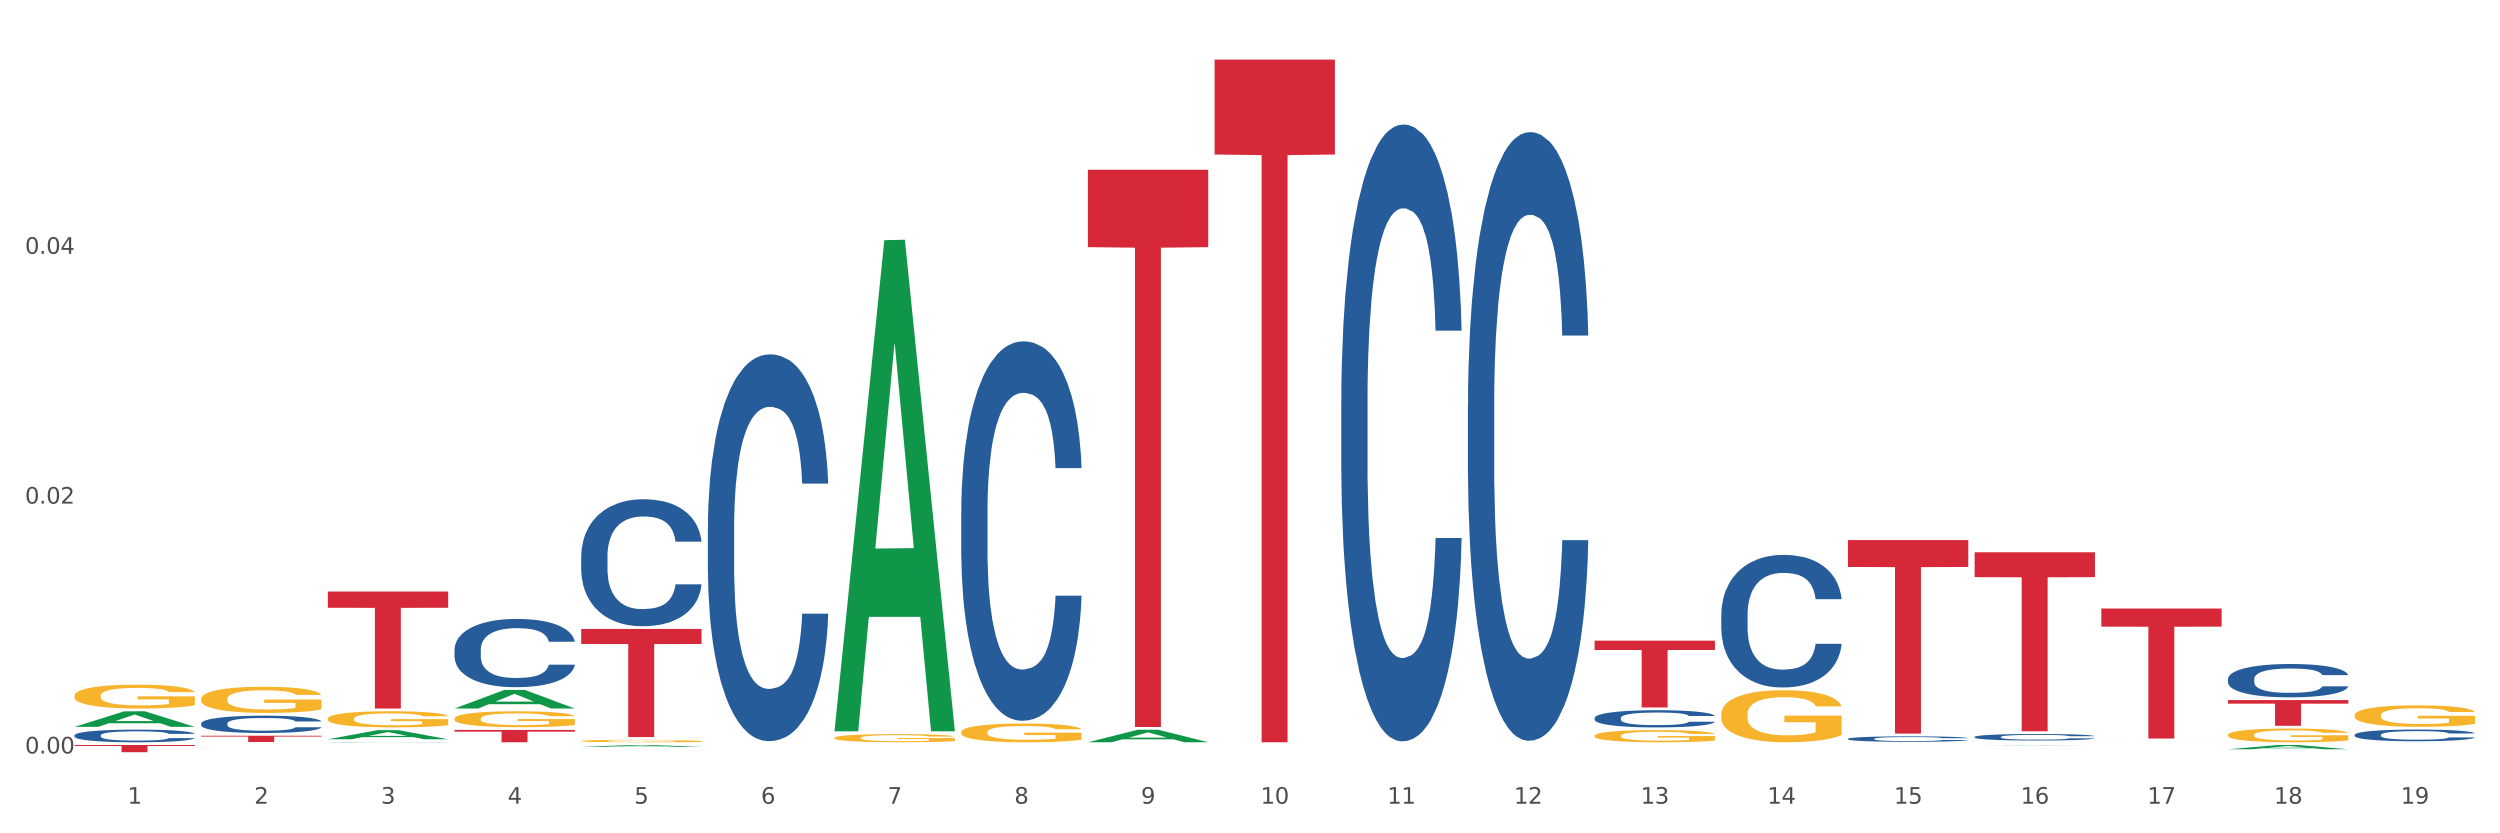
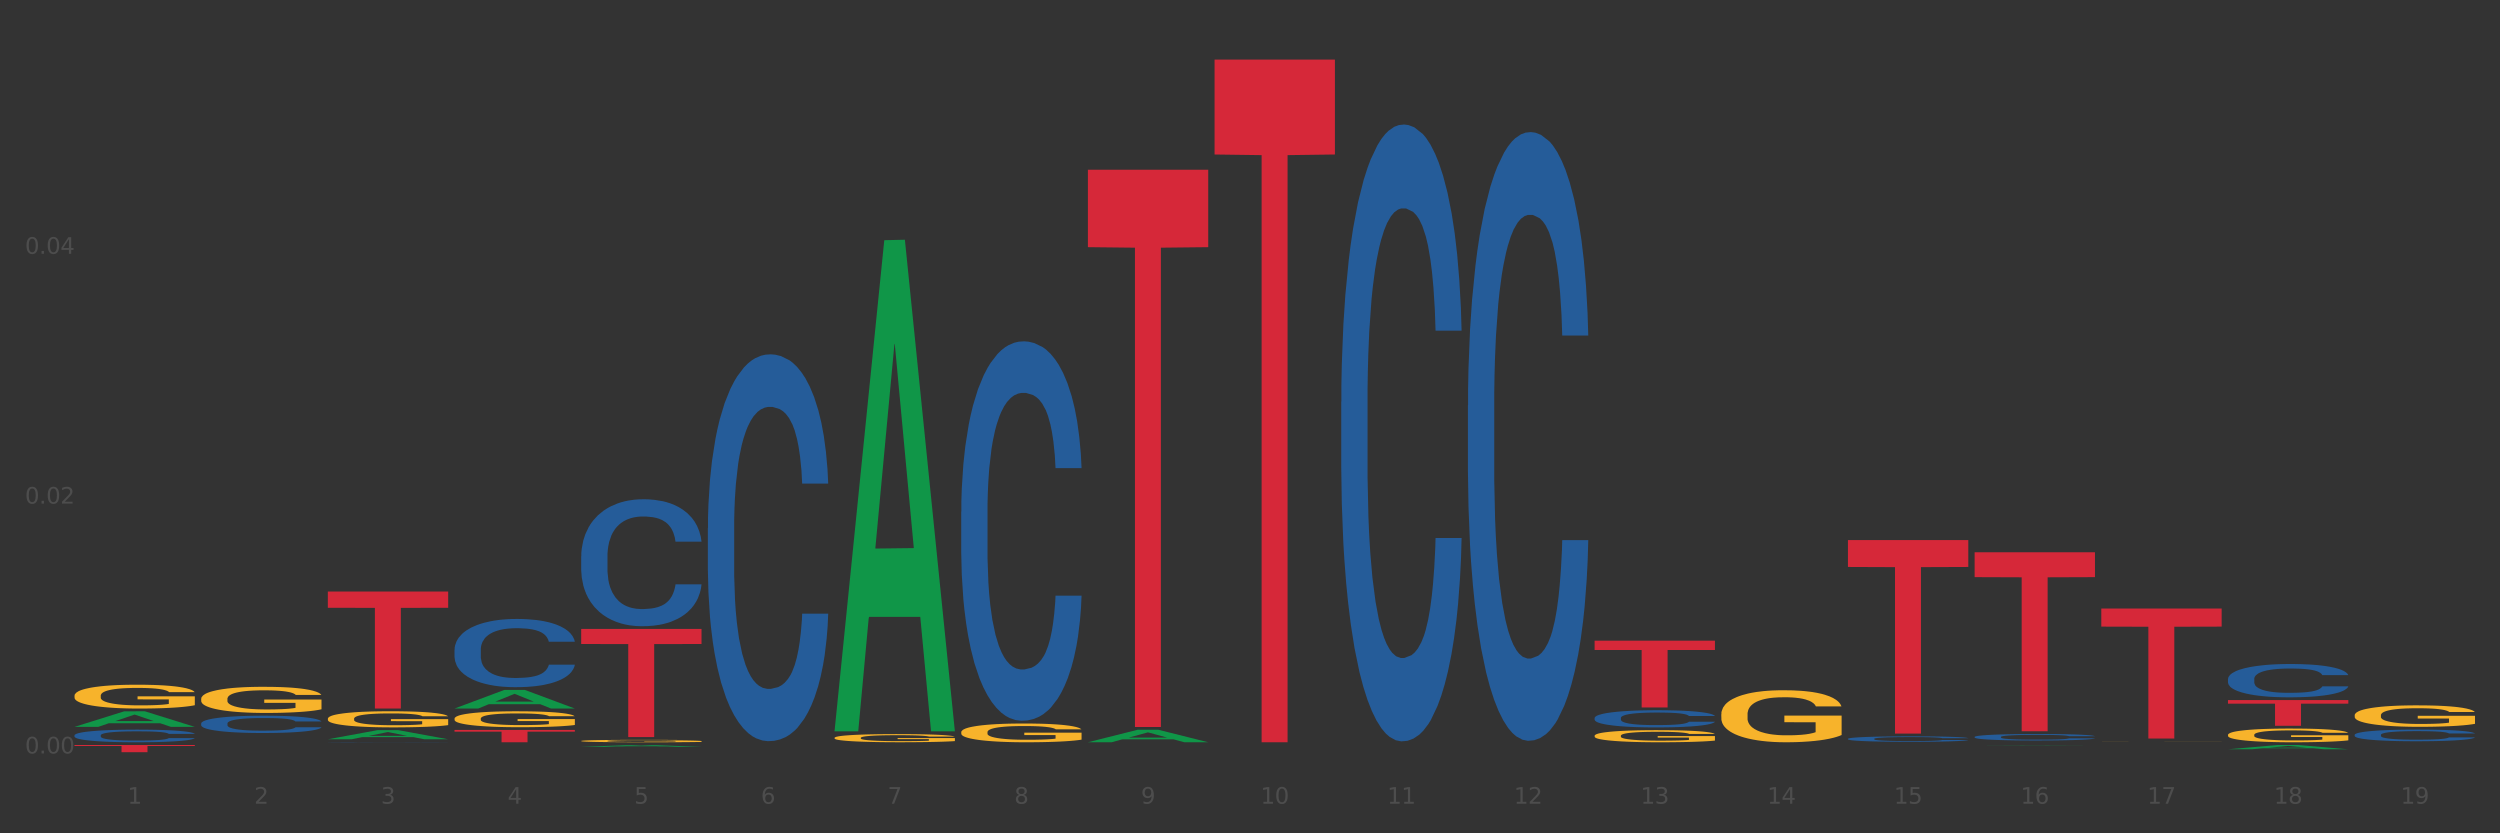
<svg xmlns="http://www.w3.org/2000/svg" xmlns:xlink="http://www.w3.org/1999/xlink" width="1080pt" height="360pt" viewBox="0 0 1080 360" version="1.1">
  <rect x="0" y="0" width="1080" height="360" fill="#333333" stroke="none" />
  <defs>
    <style type="text/css">*{stroke-linejoin: round; stroke-linecap: butt}</style>
  </defs>
  <g id="figure_1">
    <g id="patch_1">
-       <path d="M 0 360  L 1080 360  L 1080 0  L 0 0  z " style="fill: #ffffff; stroke: #ffffff; stroke-linejoin: miter" />
-     </g>
+       </g>
    <g id="axes_1">
      <g id="matplotlib.axis_1">
        <g id="xtick_1">
          <g id="text_1">
            <g style="fill: #4d4d4d" transform="translate(55.115 347.204) scale(0.096 -0.096)">
              <defs>
                <path id="DejaVuSans-31" d="M 794 531  L 1825 531  L 1825 4091  L 703 3866  L 703 4441  L 1819 4666  L 2450 4666  L 2450 531  L 3481 531  L 3481 0  L 794 0  L 794 531  z " transform="scale(0.016)" />
              </defs>
              <use xlink:href="#DejaVuSans-31" />
            </g>
          </g>
        </g>
        <g id="xtick_2">
          <g id="text_2">
            <g style="fill: #4d4d4d" transform="translate(109.839 347.204) scale(0.096 -0.096)">
              <defs>
                <path id="DejaVuSans-32" d="M 1228 531  L 3431 531  L 3431 0  L 469 0  L 469 531  Q 828 903 1448 1529  Q 2069 2156 2228 2338  Q 2531 2678 2651 2914  Q 2772 3150 2772 3378  Q 2772 3750 2511 3984  Q 2250 4219 1831 4219  Q 1534 4219 1204 4116  Q 875 4013 500 3803  L 500 4441  Q 881 4594 1212 4672  Q 1544 4750 1819 4750  Q 2544 4750 2975 4387  Q 3406 4025 3406 3419  Q 3406 3131 3298 2873  Q 3191 2616 2906 2266  Q 2828 2175 2409 1742  Q 1991 1309 1228 531  z " transform="scale(0.016)" />
              </defs>
              <use xlink:href="#DejaVuSans-32" />
            </g>
          </g>
        </g>
        <g id="xtick_3">
          <g id="text_3">
            <g style="fill: #4d4d4d" transform="translate(164.564 347.204) scale(0.096 -0.096)">
              <defs>
                <path id="DejaVuSans-33" d="M 2597 2516  Q 3050 2419 3304 2112  Q 3559 1806 3559 1356  Q 3559 666 3084 287  Q 2609 -91 1734 -91  Q 1441 -91 1130 -33  Q 819 25 488 141  L 488 750  Q 750 597 1062 519  Q 1375 441 1716 441  Q 2309 441 2620 675  Q 2931 909 2931 1356  Q 2931 1769 2642 2001  Q 2353 2234 1838 2234  L 1294 2234  L 1294 2753  L 1863 2753  Q 2328 2753 2575 2939  Q 2822 3125 2822 3475  Q 2822 3834 2567 4026  Q 2313 4219 1838 4219  Q 1578 4219 1281 4162  Q 984 4106 628 3988  L 628 4550  Q 988 4650 1302 4700  Q 1616 4750 1894 4750  Q 2613 4750 3031 4423  Q 3450 4097 3450 3541  Q 3450 3153 3228 2886  Q 3006 2619 2597 2516  z " transform="scale(0.016)" />
              </defs>
              <use xlink:href="#DejaVuSans-33" />
            </g>
          </g>
        </g>
        <g id="xtick_4">
          <g id="text_4">
            <g style="fill: #4d4d4d" transform="translate(219.288 347.204) scale(0.096 -0.096)">
              <defs>
                <path id="DejaVuSans-34" d="M 2419 4116  L 825 1625  L 2419 1625  L 2419 4116  z M 2253 4666  L 3047 4666  L 3047 1625  L 3713 1625  L 3713 1100  L 3047 1100  L 3047 0  L 2419 0  L 2419 1100  L 313 1100  L 313 1709  L 2253 4666  z " transform="scale(0.016)" />
              </defs>
              <use xlink:href="#DejaVuSans-34" />
            </g>
          </g>
        </g>
        <g id="xtick_5">
          <g id="text_5">
            <g style="fill: #4d4d4d" transform="translate(274.012 347.204) scale(0.096 -0.096)">
              <defs>
                <path id="DejaVuSans-35" d="M 691 4666  L 3169 4666  L 3169 4134  L 1269 4134  L 1269 2991  Q 1406 3038 1543 3061  Q 1681 3084 1819 3084  Q 2600 3084 3056 2656  Q 3513 2228 3513 1497  Q 3513 744 3044 326  Q 2575 -91 1722 -91  Q 1428 -91 1123 -41  Q 819 9 494 109  L 494 744  Q 775 591 1075 516  Q 1375 441 1709 441  Q 2250 441 2565 725  Q 2881 1009 2881 1497  Q 2881 1984 2565 2268  Q 2250 2553 1709 2553  Q 1456 2553 1204 2497  Q 953 2441 691 2322  L 691 4666  z " transform="scale(0.016)" />
              </defs>
              <use xlink:href="#DejaVuSans-35" />
            </g>
          </g>
        </g>
        <g id="xtick_6">
          <g id="text_6">
            <g style="fill: #4d4d4d" transform="translate(328.736 347.204) scale(0.096 -0.096)">
              <defs>
                <path id="DejaVuSans-36" d="M 2113 2584  Q 1688 2584 1439 2293  Q 1191 2003 1191 1497  Q 1191 994 1439 701  Q 1688 409 2113 409  Q 2538 409 2786 701  Q 3034 994 3034 1497  Q 3034 2003 2786 2293  Q 2538 2584 2113 2584  z M 3366 4563  L 3366 3988  Q 3128 4100 2886 4159  Q 2644 4219 2406 4219  Q 1781 4219 1451 3797  Q 1122 3375 1075 2522  Q 1259 2794 1537 2939  Q 1816 3084 2150 3084  Q 2853 3084 3261 2657  Q 3669 2231 3669 1497  Q 3669 778 3244 343  Q 2819 -91 2113 -91  Q 1303 -91 875 529  Q 447 1150 447 2328  Q 447 3434 972 4092  Q 1497 4750 2381 4750  Q 2619 4750 2861 4703  Q 3103 4656 3366 4563  z " transform="scale(0.016)" />
              </defs>
              <use xlink:href="#DejaVuSans-36" />
            </g>
          </g>
        </g>
        <g id="xtick_7">
          <g id="text_7">
            <g style="fill: #4d4d4d" transform="translate(383.461 347.204) scale(0.096 -0.096)">
              <defs>
                <path id="DejaVuSans-37" d="M 525 4666  L 3525 4666  L 3525 4397  L 1831 0  L 1172 0  L 2766 4134  L 525 4134  L 525 4666  z " transform="scale(0.016)" />
              </defs>
              <use xlink:href="#DejaVuSans-37" />
            </g>
          </g>
        </g>
        <g id="xtick_8">
          <g id="text_8">
            <g style="fill: #4d4d4d" transform="translate(438.185 347.204) scale(0.096 -0.096)">
              <defs>
                <path id="DejaVuSans-38" d="M 2034 2216  Q 1584 2216 1326 1975  Q 1069 1734 1069 1313  Q 1069 891 1326 650  Q 1584 409 2034 409  Q 2484 409 2743 651  Q 3003 894 3003 1313  Q 3003 1734 2745 1975  Q 2488 2216 2034 2216  z M 1403 2484  Q 997 2584 770 2862  Q 544 3141 544 3541  Q 544 4100 942 4425  Q 1341 4750 2034 4750  Q 2731 4750 3128 4425  Q 3525 4100 3525 3541  Q 3525 3141 3298 2862  Q 3072 2584 2669 2484  Q 3125 2378 3379 2068  Q 3634 1759 3634 1313  Q 3634 634 3220 271  Q 2806 -91 2034 -91  Q 1263 -91 848 271  Q 434 634 434 1313  Q 434 1759 690 2068  Q 947 2378 1403 2484  z M 1172 3481  Q 1172 3119 1398 2916  Q 1625 2713 2034 2713  Q 2441 2713 2670 2916  Q 2900 3119 2900 3481  Q 2900 3844 2670 4047  Q 2441 4250 2034 4250  Q 1625 4250 1398 4047  Q 1172 3844 1172 3481  z " transform="scale(0.016)" />
              </defs>
              <use xlink:href="#DejaVuSans-38" />
            </g>
          </g>
        </g>
        <g id="xtick_9">
          <g id="text_9">
            <g style="fill: #4d4d4d" transform="translate(492.909 347.204) scale(0.096 -0.096)">
              <defs>
                <path id="DejaVuSans-39" d="M 703 97  L 703 672  Q 941 559 1184 500  Q 1428 441 1663 441  Q 2288 441 2617 861  Q 2947 1281 2994 2138  Q 2813 1869 2534 1725  Q 2256 1581 1919 1581  Q 1219 1581 811 2004  Q 403 2428 403 3163  Q 403 3881 828 4315  Q 1253 4750 1959 4750  Q 2769 4750 3195 4129  Q 3622 3509 3622 2328  Q 3622 1225 3098 567  Q 2575 -91 1691 -91  Q 1453 -91 1209 -44  Q 966 3 703 97  z M 1959 2075  Q 2384 2075 2632 2365  Q 2881 2656 2881 3163  Q 2881 3666 2632 3958  Q 2384 4250 1959 4250  Q 1534 4250 1286 3958  Q 1038 3666 1038 3163  Q 1038 2656 1286 2365  Q 1534 2075 1959 2075  z " transform="scale(0.016)" />
              </defs>
              <use xlink:href="#DejaVuSans-39" />
            </g>
          </g>
        </g>
        <g id="xtick_10">
          <g id="text_10">
            <g style="fill: #4d4d4d" transform="translate(544.58 347.204) scale(0.096 -0.096)">
              <defs>
                <path id="DejaVuSans-30" d="M 2034 4250  Q 1547 4250 1301 3770  Q 1056 3291 1056 2328  Q 1056 1369 1301 889  Q 1547 409 2034 409  Q 2525 409 2770 889  Q 3016 1369 3016 2328  Q 3016 3291 2770 3770  Q 2525 4250 2034 4250  z M 2034 4750  Q 2819 4750 3233 4129  Q 3647 3509 3647 2328  Q 3647 1150 3233 529  Q 2819 -91 2034 -91  Q 1250 -91 836 529  Q 422 1150 422 2328  Q 422 3509 836 4129  Q 1250 4750 2034 4750  z " transform="scale(0.016)" />
              </defs>
              <use xlink:href="#DejaVuSans-31" />
              <use xlink:href="#DejaVuSans-30" transform="translate(63.623 0)" />
            </g>
          </g>
        </g>
        <g id="xtick_11">
          <g id="text_11">
            <g style="fill: #4d4d4d" transform="translate(599.304 347.204) scale(0.096 -0.096)">
              <use xlink:href="#DejaVuSans-31" />
              <use xlink:href="#DejaVuSans-31" transform="translate(63.623 0)" />
            </g>
          </g>
        </g>
        <g id="xtick_12">
          <g id="text_12">
            <g style="fill: #4d4d4d" transform="translate(654.028 347.204) scale(0.096 -0.096)">
              <use xlink:href="#DejaVuSans-31" />
              <use xlink:href="#DejaVuSans-32" transform="translate(63.623 0)" />
            </g>
          </g>
        </g>
        <g id="xtick_13">
          <g id="text_13">
            <g style="fill: #4d4d4d" transform="translate(708.752 347.204) scale(0.096 -0.096)">
              <use xlink:href="#DejaVuSans-31" />
              <use xlink:href="#DejaVuSans-33" transform="translate(63.623 0)" />
            </g>
          </g>
        </g>
        <g id="xtick_14">
          <g id="text_14">
            <g style="fill: #4d4d4d" transform="translate(763.477 347.204) scale(0.096 -0.096)">
              <use xlink:href="#DejaVuSans-31" />
              <use xlink:href="#DejaVuSans-34" transform="translate(63.623 0)" />
            </g>
          </g>
        </g>
        <g id="xtick_15">
          <g id="text_15">
            <g style="fill: #4d4d4d" transform="translate(818.201 347.204) scale(0.096 -0.096)">
              <use xlink:href="#DejaVuSans-31" />
              <use xlink:href="#DejaVuSans-35" transform="translate(63.623 0)" />
            </g>
          </g>
        </g>
        <g id="xtick_16">
          <g id="text_16">
            <g style="fill: #4d4d4d" transform="translate(872.925 347.204) scale(0.096 -0.096)">
              <use xlink:href="#DejaVuSans-31" />
              <use xlink:href="#DejaVuSans-36" transform="translate(63.623 0)" />
            </g>
          </g>
        </g>
        <g id="xtick_17">
          <g id="text_17">
            <g style="fill: #4d4d4d" transform="translate(927.649 347.204) scale(0.096 -0.096)">
              <use xlink:href="#DejaVuSans-31" />
              <use xlink:href="#DejaVuSans-37" transform="translate(63.623 0)" />
            </g>
          </g>
        </g>
        <g id="xtick_18">
          <g id="text_18">
            <g style="fill: #4d4d4d" transform="translate(982.374 347.204) scale(0.096 -0.096)">
              <use xlink:href="#DejaVuSans-31" />
              <use xlink:href="#DejaVuSans-38" transform="translate(63.623 0)" />
            </g>
          </g>
        </g>
        <g id="xtick_19">
          <g id="text_19">
            <g style="fill: #4d4d4d" transform="translate(1037.098 347.204) scale(0.096 -0.096)">
              <use xlink:href="#DejaVuSans-31" />
              <use xlink:href="#DejaVuSans-39" transform="translate(63.623 0)" />
            </g>
          </g>
        </g>
        <g id="xtick_20" />
        <g id="xtick_21" />
        <g id="xtick_22" />
        <g id="xtick_23" />
        <g id="xtick_24" />
        <g id="xtick_25" />
        <g id="xtick_26" />
        <g id="xtick_27" />
        <g id="xtick_28" />
        <g id="xtick_29" />
        <g id="xtick_30" />
        <g id="xtick_31" />
        <g id="xtick_32" />
        <g id="xtick_33" />
        <g id="xtick_34" />
        <g id="xtick_35" />
        <g id="xtick_36" />
        <g id="xtick_37" />
      </g>
      <g id="matplotlib.axis_2">
        <g id="ytick_1">
          <g id="text_20">
            <g style="fill: #4d4d4d" transform="translate(10.8 325.493) scale(0.096 -0.096)">
              <defs>
                <path id="DejaVuSans-2e" d="M 684 794  L 1344 794  L 1344 0  L 684 0  L 684 794  z " transform="scale(0.016)" />
              </defs>
              <use xlink:href="#DejaVuSans-30" />
              <use xlink:href="#DejaVuSans-2e" transform="translate(63.623 0)" />
              <use xlink:href="#DejaVuSans-30" transform="translate(95.41 0)" />
              <use xlink:href="#DejaVuSans-30" transform="translate(159.033 0)" />
            </g>
          </g>
        </g>
        <g id="ytick_2">
          <g id="text_21">
            <g style="fill: #4d4d4d" transform="translate(10.8 217.566) scale(0.096 -0.096)">
              <use xlink:href="#DejaVuSans-30" />
              <use xlink:href="#DejaVuSans-2e" transform="translate(63.623 0)" />
              <use xlink:href="#DejaVuSans-30" transform="translate(95.41 0)" />
              <use xlink:href="#DejaVuSans-32" transform="translate(159.033 0)" />
            </g>
          </g>
        </g>
        <g id="ytick_3">
          <g id="text_22">
            <g style="fill: #4d4d4d" transform="translate(10.8 109.639) scale(0.096 -0.096)">
              <use xlink:href="#DejaVuSans-30" />
              <use xlink:href="#DejaVuSans-2e" transform="translate(63.623 0)" />
              <use xlink:href="#DejaVuSans-30" transform="translate(95.41 0)" />
              <use xlink:href="#DejaVuSans-34" transform="translate(159.033 0)" />
            </g>
          </g>
        </g>
        <g id="ytick_4" />
        <g id="ytick_5" />
        <g id="ytick_6" />
      </g>
      <g id="PolyCollection_1">
-         <path d="M 32.175 314.002  L 32.229 313.996  L 53.667 307.286  L 62.564 307.279  L 84.163 314.015  L 73.873 314.015  L 69.21 312.446  L 47.075 312.446  L 46.914 312.472  L 42.412 314.015  L 32.175 314.015  L 32.175 314.002  L 49.862 311.51  L 66.423 311.504  L 58.223 308.715  L 58.115 308.702  L 58.008 308.721  L 49.808 311.504  L 49.862 311.51  L 32.175 314.002  z " clip-path="url(#p9edec13443)" style="fill: #109648" />
+         <path d="M 32.175 314.002  L 32.229 313.996  L 53.667 307.286  L 62.564 307.279  L 84.163 314.015  L 73.873 314.015  L 69.21 312.446  L 47.075 312.446  L 46.914 312.472  L 42.412 314.015  L 32.175 314.015  L 32.175 314.002  L 49.862 311.51  L 66.423 311.504  L 58.223 308.715  L 58.115 308.702  L 49.808 311.504  L 49.862 311.51  L 32.175 314.002  z " clip-path="url(#p9edec13443)" style="fill: #109648" />
        <path d="M 141.624 319.362  L 141.677 319.359  L 163.116 315.416  L 172.012 315.412  L 193.612 319.37  L 183.321 319.37  L 178.658 318.448  L 156.523 318.448  L 156.362 318.463  L 151.86 319.37  L 141.624 319.37  L 141.624 319.362  L 159.31 317.898  L 175.871 317.895  L 167.671 316.256  L 167.564 316.249  L 167.457 316.26  L 159.257 317.895  L 159.31 317.898  L 141.624 319.362  z " clip-path="url(#p9edec13443)" style="fill: #109648" />
        <path d="M 196.348 306.077  L 196.401 306.069  L 217.84 298.059  L 226.737 298.051  L 248.336 306.092  L 238.045 306.092  L 233.383 304.219  L 211.247 304.219  L 211.087 304.25  L 206.585 306.092  L 196.348 306.092  L 196.348 306.077  L 214.034 303.102  L 230.596 303.094  L 222.395 299.765  L 222.288 299.75  L 222.181 299.773  L 213.981 303.094  L 214.034 303.102  L 196.348 306.077  z " clip-path="url(#p9edec13443)" style="fill: #109648" />
        <path d="M 251.072 322.635  L 251.126 322.634  L 272.564 321.847  L 281.461 321.846  L 303.06 322.637  L 292.77 322.637  L 288.107 322.452  L 265.972 322.452  L 265.811 322.455  L 261.309 322.637  L 251.072 322.637  L 251.072 322.635  L 268.759 322.343  L 285.32 322.342  L 277.12 322.014  L 277.013 322.013  L 276.905 322.015  L 268.705 322.342  L 268.759 322.343  L 251.072 322.635  z " clip-path="url(#p9edec13443)" style="fill: #109648" />
        <path d="M 360.521 315.548  L 360.574 315.349  L 382.013 103.763  L 390.91 103.563  L 412.509 315.947  L 402.218 315.947  L 397.555 266.491  L 375.42 266.491  L 375.26 267.288  L 370.757 315.947  L 360.521 315.947  L 360.521 315.548  L 378.207 236.976  L 394.768 236.777  L 386.568 148.832  L 386.461 148.433  L 386.354 149.031  L 378.154 236.777  L 378.207 236.976  L 360.521 315.548  z " clip-path="url(#p9edec13443)" style="fill: #109648" />
        <path d="M 251.072 320.097  L 251.133 320.096  L 251.133 320.061  L 251.256 320.032  L 251.87 319.96  L 252.791 319.9  L 253.466 319.869  L 254.141 319.843  L 254.939 319.817  L 255.921 319.79  L 257.701 319.751  L 258.806 319.731  L 260.156 319.71  L 262.611 319.679  L 264.391 319.662  L 266.233 319.647  L 269.24 319.63  L 271.204 319.622  L 273.291 319.617  L 275.808 319.613  L 277.711 319.612  L 281.884 319.615  L 285.444 319.623  L 287.163 319.63  L 289.373 319.641  L 290.539 319.649  L 292.442 319.664  L 294.406 319.685  L 295.756 319.702  L 297.782 319.734  L 299.316 319.767  L 300.728 319.807  L 301.464 319.835  L 302.017 319.861  L 302.508 319.891  L 302.999 319.938  L 291.951 319.938  L 291.521 319.904  L 290.846 319.873  L 289.864 319.842  L 289.004 319.823  L 287.531 319.799  L 286.181 319.783  L 284.769 319.772  L 283.051 319.762  L 281.7 319.757  L 279.797 319.754  L 276.053 319.755  L 273.537 319.762  L 271.818 319.772  L 270.713 319.78  L 269.731 319.79  L 268.627 319.803  L 267.338 319.824  L 266.417 319.842  L 265.496 319.865  L 264.76 319.888  L 264.084 319.915  L 263.532 319.943  L 263.102 319.973  L 262.734 320.01  L 262.427 320.07  L 262.427 320.201  L 262.55 320.231  L 262.857 320.27  L 263.225 320.3  L 263.839 320.336  L 264.391 320.36  L 265.435 320.394  L 266.601 320.423  L 267.522 320.441  L 268.442 320.456  L 270.038 320.477  L 271.818 320.495  L 273.353 320.505  L 275.44 320.515  L 276.851 320.519  L 278.079 320.521  L 281.086 320.521  L 283.235 320.518  L 285.629 320.511  L 287.47 320.502  L 289.004 320.492  L 290.723 320.475  L 291.828 320.458  L 291.828 320.258  L 278.324 320.257  L 278.324 320.124  L 303.06 320.124  L 303.06 320.515  L 302.017 320.535  L 300.851 320.553  L 299.623 320.569  L 297.782 320.59  L 295.572 320.609  L 293.608 320.622  L 291.521 320.634  L 289.066 320.644  L 285.874 320.654  L 283.91 320.658  L 281.455 320.661  L 278.57 320.661  L 276.053 320.66  L 273.598 320.655  L 271.02 320.646  L 268.504 320.634  L 266.601 320.621  L 264.698 320.606  L 262.673 320.586  L 261.077 320.567  L 259.849 320.549  L 258.499 320.527  L 257.026 320.499  L 255.921 320.473  L 254.939 320.446  L 253.896 320.411  L 253.159 320.382  L 252.422 320.344  L 251.993 320.316  L 251.502 320.273  L 251.133 320.213  L 251.072 320.097  z " clip-path="url(#p9edec13443)" style="fill: #f7b32b" />
        <path d="M 360.521 318.756  L 360.582 318.753  L 360.582 318.638  L 360.705 318.538  L 361.319 318.297  L 362.239 318.098  L 362.914 317.992  L 363.59 317.905  L 364.388 317.819  L 365.37 317.729  L 367.15 317.597  L 368.254 317.53  L 369.605 317.459  L 372.06 317.356  L 373.84 317.298  L 375.681 317.25  L 378.689 317.192  L 380.653 317.167  L 382.74 317.147  L 385.256 317.135  L 387.159 317.131  L 391.333 317.141  L 394.893 317.17  L 396.612 317.192  L 398.821 317.231  L 399.987 317.257  L 401.89 317.308  L 403.854 317.375  L 405.205 317.433  L 407.23 317.542  L 408.765 317.652  L 410.176 317.787  L 410.913 317.88  L 411.465 317.966  L 411.956 318.066  L 412.447 318.223  L 401.399 318.223  L 400.969 318.111  L 400.294 318.005  L 399.312 317.902  L 398.453 317.838  L 396.98 317.758  L 395.629 317.706  L 394.218 317.668  L 392.499 317.636  L 391.149 317.62  L 389.246 317.607  L 385.502 317.61  L 382.985 317.636  L 381.267 317.668  L 380.162 317.697  L 379.18 317.729  L 378.075 317.774  L 376.786 317.841  L 375.865 317.902  L 374.945 317.979  L 374.208 318.056  L 373.533 318.146  L 372.981 318.243  L 372.551 318.342  L 372.183 318.464  L 371.876 318.667  L 371.876 319.106  L 371.999 319.206  L 372.305 319.338  L 372.674 319.437  L 373.287 319.556  L 373.84 319.636  L 374.883 319.752  L 376.05 319.848  L 376.97 319.909  L 377.891 319.961  L 379.487 320.031  L 381.267 320.089  L 382.801 320.125  L 384.888 320.157  L 386.3 320.169  L 387.527 320.176  L 390.535 320.176  L 392.683 320.166  L 395.077 320.144  L 396.918 320.115  L 398.453 320.08  L 400.172 320.022  L 401.276 319.967  L 401.276 319.296  L 387.773 319.293  L 387.773 318.846  L 412.509 318.846  L 412.509 320.157  L 411.465 320.224  L 410.299 320.285  L 409.071 320.34  L 407.23 320.407  L 405.02 320.471  L 403.056 320.516  L 400.969 320.555  L 398.514 320.59  L 395.323 320.622  L 393.358 320.635  L 390.903 320.645  L 388.018 320.648  L 385.502 320.642  L 383.047 320.626  L 380.469 320.597  L 377.952 320.555  L 376.05 320.513  L 374.147 320.462  L 372.121 320.394  L 370.525 320.33  L 369.298 320.272  L 367.948 320.198  L 366.474 320.102  L 365.37 320.015  L 364.388 319.925  L 363.344 319.81  L 362.608 319.71  L 361.871 319.585  L 361.441 319.492  L 360.95 319.347  L 360.582 319.145  L 360.521 318.756  z " clip-path="url(#p9edec13443)" style="fill: #f7b32b" />
        <path d="M 32.175 317.653  L 32.236 317.648  L 32.236 317.509  L 32.421 317.319  L 33.097 316.97  L 33.957 316.706  L 35.432 316.396  L 36.231 316.267  L 37.275 316.122  L 39.426 315.888  L 41.884 315.688  L 43.605 315.578  L 44.895 315.508  L 47.784 315.384  L 49.443 315.329  L 51.164 315.284  L 52.638 315.254  L 55.096 315.219  L 57.063 315.204  L 59.337 315.199  L 61.242 315.204  L 63.761 315.224  L 67.448 315.284  L 68.862 315.319  L 70.767 315.379  L 72.733 315.459  L 74.331 315.538  L 76.174 315.653  L 78.079 315.803  L 79.923 315.992  L 81.213 316.167  L 82.258 316.352  L 83.18 316.576  L 83.856 316.82  L 84.163 317.025  L 72.917 317.025  L 72.61 316.84  L 71.996 316.641  L 71.381 316.506  L 70.705 316.396  L 69.66 316.272  L 68.739 316.192  L 67.202 316.097  L 65.789 316.037  L 64.621 316.002  L 63.208 315.972  L 60.197 315.942  L 58.046 315.942  L 56.694 315.952  L 55.035 315.977  L 53.622 316.012  L 51.962 316.072  L 50.672 316.137  L 49.381 316.222  L 48.644 316.282  L 47.538 316.391  L 46.8 316.481  L 45.817 316.636  L 45.264 316.746  L 44.281 317.03  L 43.851 317.239  L 43.666 317.384  L 43.544 317.544  L 43.544 318.322  L 43.912 318.671  L 44.22 318.821  L 44.711 318.99  L 45.633 319.21  L 46.985 319.424  L 48.398 319.579  L 49.566 319.674  L 50.672 319.744  L 51.778 319.798  L 53.13 319.848  L 54.236 319.878  L 55.895 319.908  L 57.862 319.923  L 59.398 319.923  L 62.532 319.898  L 63.945 319.873  L 65.297 319.838  L 66.772 319.784  L 67.94 319.724  L 68.616 319.679  L 69.722 319.584  L 70.582 319.484  L 71.32 319.369  L 71.811 319.27  L 72.364 319.12  L 72.795 318.95  L 72.917 318.861  L 84.163 318.861  L 83.917 319.04  L 83.487 319.215  L 82.627 319.449  L 81.951 319.584  L 80.906 319.749  L 79.8 319.888  L 78.264 320.043  L 76.85 320.158  L 75.375 320.257  L 73.778 320.347  L 70.89 320.472  L 69.845 320.507  L 67.633 320.567  L 65.912 320.602  L 63.392 320.637  L 60.811 320.657  L 58.108 320.661  L 55.711 320.652  L 53.069 320.622  L 51.409 320.592  L 49.566 320.547  L 47.415 320.477  L 45.387 320.392  L 43.482 320.292  L 41.7 320.178  L 40.041 320.048  L 37.89 319.833  L 36.292 319.624  L 35.125 319.429  L 34.326 319.265  L 33.527 319.055  L 33.097 318.911  L 32.421 318.561  L 32.175 318.237  L 32.175 317.653  z " clip-path="url(#p9edec13443)" style="fill: #255c99" />
        <path d="M 962.488 302.43  L 1014.476 302.43  L 1014.476 303.976  L 994.025 303.986  L 994.025 313.55  L 982.815 313.55  L 982.815 303.986  L 962.488 303.976  L 962.488 302.441  L 962.488 302.43  z " clip-path="url(#p9edec13443)" style="fill: #d62839" />
        <path d="M 141.624 320.602  L 141.685 320.602  L 141.685 320.6  L 141.869 320.596  L 142.545 320.589  L 143.406 320.584  L 144.88 320.578  L 145.679 320.575  L 146.724 320.572  L 148.875 320.568  L 151.333 320.564  L 153.054 320.562  L 154.344 320.56  L 157.232 320.558  L 158.891 320.557  L 160.612 320.556  L 162.087 320.555  L 164.545 320.555  L 166.511 320.554  L 168.785 320.554  L 170.69 320.554  L 173.21 320.555  L 176.897 320.556  L 178.31 320.557  L 180.215 320.558  L 182.182 320.559  L 183.779 320.561  L 185.623 320.563  L 187.528 320.566  L 189.371 320.57  L 190.662 320.573  L 191.707 320.577  L 192.628 320.581  L 193.304 320.586  L 193.612 320.59  L 182.366 320.59  L 182.059 320.586  L 181.444 320.583  L 180.83 320.58  L 180.154 320.578  L 179.109 320.575  L 178.187 320.574  L 176.651 320.572  L 175.238 320.571  L 174.07 320.57  L 172.657 320.569  L 169.645 320.569  L 167.495 320.569  L 166.143 320.569  L 164.484 320.57  L 163.07 320.57  L 161.411 320.571  L 160.12 320.573  L 158.83 320.574  L 158.093 320.576  L 156.986 320.578  L 156.249 320.579  L 155.266 320.582  L 154.713 320.585  L 153.73 320.59  L 153.299 320.594  L 153.115 320.597  L 152.992 320.6  L 152.992 320.616  L 153.361 320.622  L 153.668 320.625  L 154.16 320.629  L 155.081 320.633  L 156.433 320.637  L 157.847 320.64  L 159.014 320.642  L 160.12 320.643  L 161.227 320.645  L 162.579 320.646  L 163.685 320.646  L 165.344 320.647  L 167.31 320.647  L 168.847 320.647  L 171.981 320.647  L 173.394 320.646  L 174.746 320.645  L 176.221 320.644  L 177.388 320.643  L 178.064 320.642  L 179.17 320.64  L 180.031 320.638  L 180.768 320.636  L 181.26 320.634  L 181.813 320.631  L 182.243 320.628  L 182.366 320.626  L 193.612 320.626  L 193.366 320.63  L 192.936 320.633  L 192.075 320.638  L 191.399 320.64  L 190.355 320.644  L 189.249 320.646  L 187.712 320.649  L 186.299 320.652  L 184.824 320.654  L 183.226 320.655  L 180.338 320.658  L 179.293 320.658  L 177.081 320.66  L 175.36 320.66  L 172.841 320.661  L 170.26 320.661  L 167.556 320.661  L 165.16 320.661  L 162.517 320.661  L 160.858 320.66  L 159.014 320.659  L 156.864 320.658  L 154.836 320.656  L 152.931 320.654  L 151.149 320.652  L 149.489 320.649  L 147.339 320.645  L 145.741 320.641  L 144.573 320.637  L 143.774 320.634  L 142.975 320.63  L 142.545 320.627  L 141.869 320.62  L 141.624 320.614  L 141.624 320.602  z " clip-path="url(#p9edec13443)" style="fill: #255c99" />
        <path d="M 86.899 312.536  L 86.961 312.53  L 86.961 312.338  L 87.145 312.079  L 87.821 311.601  L 88.681 311.239  L 90.156 310.815  L 90.955 310.638  L 92 310.44  L 94.151 310.119  L 96.609 309.846  L 98.329 309.695  L 99.62 309.6  L 102.508 309.429  L 104.167 309.354  L 105.888 309.292  L 107.363 309.251  L 109.821 309.204  L 111.787 309.183  L 114.061 309.176  L 115.966 309.183  L 118.485 309.21  L 122.172 309.292  L 123.586 309.34  L 125.491 309.422  L 127.457 309.531  L 129.055 309.641  L 130.899 309.798  L 132.804 310.003  L 134.647 310.262  L 135.938 310.501  L 136.982 310.754  L 137.904 311.061  L 138.58 311.396  L 138.887 311.676  L 127.642 311.676  L 127.334 311.423  L 126.72 311.15  L 126.105 310.966  L 125.429 310.815  L 124.385 310.645  L 123.463 310.535  L 121.927 310.406  L 120.513 310.324  L 119.346 310.276  L 117.932 310.235  L 114.921 310.194  L 112.77 310.194  L 111.418 310.208  L 109.759 310.242  L 108.346 310.29  L 106.687 310.371  L 105.396 310.46  L 104.106 310.576  L 103.368 310.658  L 102.262 310.809  L 101.525 310.931  L 100.542 311.143  L 99.988 311.293  L 99.005 311.683  L 98.575 311.97  L 98.391 312.168  L 98.268 312.386  L 98.268 313.451  L 98.637 313.93  L 98.944 314.134  L 99.435 314.367  L 100.357 314.667  L 101.709 314.961  L 103.122 315.172  L 104.29 315.302  L 105.396 315.398  L 106.502 315.473  L 107.854 315.541  L 108.96 315.582  L 110.62 315.623  L 112.586 315.644  L 114.122 315.644  L 117.256 315.61  L 118.67 315.575  L 120.022 315.528  L 121.497 315.452  L 122.664 315.371  L 123.34 315.309  L 124.446 315.179  L 125.307 315.043  L 126.044 314.886  L 126.536 314.749  L 127.089 314.544  L 127.519 314.312  L 127.642 314.189  L 138.887 314.189  L 138.642 314.435  L 138.211 314.674  L 137.351 314.995  L 136.675 315.179  L 135.63 315.405  L 134.524 315.596  L 132.988 315.808  L 131.575 315.965  L 130.1 316.101  L 128.502 316.224  L 125.614 316.395  L 124.569 316.443  L 122.357 316.525  L 120.636 316.572  L 118.117 316.62  L 115.536 316.648  L 112.832 316.654  L 110.435 316.641  L 107.793 316.6  L 106.134 316.559  L 104.29 316.497  L 102.139 316.402  L 100.111 316.286  L 98.206 316.149  L 96.424 315.992  L 94.765 315.814  L 92.614 315.521  L 91.017 315.234  L 89.849 314.968  L 89.05 314.742  L 88.251 314.455  L 87.821 314.257  L 87.145 313.779  L 86.899 313.335  L 86.899 312.536  z " clip-path="url(#p9edec13443)" style="fill: #255c99" />
        <path d="M 907.763 262.896  L 959.751 262.896  L 959.751 270.7  L 939.301 270.752  L 939.301 319.053  L 928.09 319.053  L 928.09 270.752  L 907.763 270.7  L 907.763 262.949  L 907.763 262.896  z " clip-path="url(#p9edec13443)" style="fill: #d62839" />
        <path d="M 798.315 233.307  L 850.303 233.307  L 850.303 244.926  L 829.853 245.004  L 829.853 316.917  L 818.642 316.917  L 818.642 245.004  L 798.315 244.926  L 798.315 233.385  L 798.315 233.307  z " clip-path="url(#p9edec13443)" style="fill: #d62839" />
        <path d="M 853.039 238.579  L 905.027 238.579  L 905.027 249.324  L 884.577 249.397  L 884.577 315.901  L 873.366 315.901  L 873.366 249.397  L 853.039 249.324  L 853.039 238.651  L 853.039 238.579  z " clip-path="url(#p9edec13443)" style="fill: #d62839" />
        <path d="M 688.866 276.776  L 740.854 276.776  L 740.854 280.786  L 720.404 280.813  L 720.404 305.63  L 709.193 305.63  L 709.193 280.813  L 688.866 280.786  L 688.866 276.803  L 688.866 276.776  z " clip-path="url(#p9edec13443)" style="fill: #d62839" />
        <path d="M 524.693 25.759  L 576.682 25.759  L 576.682 66.741  L 556.231 67.018  L 556.231 320.661  L 545.021 320.661  L 545.021 67.018  L 524.693 66.741  L 524.693 26.036  L 524.693 25.759  z " clip-path="url(#p9edec13443)" style="fill: #d62839" />
        <path d="M 634.142 175.216  L 634.203 174.975  L 634.203 168.251  L 634.388 159.125  L 635.064 142.315  L 635.924 129.587  L 637.399 114.697  L 638.198 108.453  L 639.243 101.489  L 641.393 90.202  L 643.851 80.596  L 645.572 75.312  L 646.863 71.95  L 649.751 65.947  L 651.41 63.305  L 653.131 61.144  L 654.605 59.703  L 657.063 58.022  L 659.03 57.301  L 661.304 57.061  L 663.209 57.301  L 665.728 58.262  L 669.415 61.144  L 670.829 62.825  L 672.734 65.706  L 674.7 69.549  L 676.298 73.391  L 678.141 78.915  L 680.046 86.119  L 681.89 95.245  L 683.18 103.65  L 684.225 112.536  L 685.147 123.343  L 685.823 135.11  L 686.13 144.957  L 674.884 144.957  L 674.577 136.071  L 673.963 126.465  L 673.348 119.981  L 672.672 114.697  L 671.628 108.694  L 670.706 104.851  L 669.169 100.288  L 667.756 97.406  L 666.588 95.725  L 665.175 94.284  L 662.164 92.844  L 660.013 92.844  L 658.661 93.324  L 657.002 94.525  L 655.589 96.206  L 653.929 99.088  L 652.639 102.209  L 651.348 106.292  L 650.611 109.174  L 649.505 114.457  L 648.768 118.78  L 647.784 126.225  L 647.231 131.508  L 646.248 145.197  L 645.818 155.283  L 645.633 162.247  L 645.511 169.932  L 645.511 207.396  L 645.879 224.207  L 646.187 231.411  L 646.678 239.576  L 647.6 250.143  L 648.952 260.47  L 650.365 267.914  L 651.533 272.477  L 652.639 275.839  L 653.745 278.481  L 655.097 280.882  L 656.203 282.323  L 657.862 283.764  L 659.829 284.485  L 661.365 284.485  L 664.499 283.284  L 665.913 282.083  L 667.264 280.402  L 668.739 277.76  L 669.907 274.879  L 670.583 272.717  L 671.689 268.154  L 672.549 263.351  L 673.287 257.828  L 673.778 253.025  L 674.331 245.82  L 674.762 237.655  L 674.884 233.332  L 686.13 233.332  L 685.884 241.978  L 685.454 250.383  L 684.594 261.67  L 683.918 268.154  L 682.873 276.079  L 681.767 282.804  L 680.231 290.248  L 678.817 295.772  L 677.342 300.575  L 675.745 304.898  L 672.857 310.901  L 671.812 312.582  L 669.6 315.464  L 667.879 317.145  L 665.359 318.826  L 662.778 319.787  L 660.075 320.027  L 657.678 319.547  L 655.036 318.106  L 653.376 316.665  L 651.533 314.504  L 649.382 311.142  L 647.354 307.059  L 645.449 302.256  L 643.667 296.732  L 642.008 290.488  L 639.857 280.162  L 638.259 270.076  L 637.092 260.71  L 636.293 252.785  L 635.494 242.698  L 635.064 235.734  L 634.388 218.923  L 634.142 203.313  L 634.142 175.216  z " clip-path="url(#p9edec13443)" style="fill: #255c99" />
        <path d="M 688.866 310.153  L 688.928 310.146  L 688.928 309.956  L 689.112 309.698  L 689.788 309.223  L 690.648 308.863  L 692.123 308.443  L 692.922 308.266  L 693.967 308.069  L 696.118 307.75  L 698.576 307.479  L 700.296 307.33  L 701.587 307.235  L 704.475 307.065  L 706.134 306.99  L 707.855 306.929  L 709.33 306.889  L 711.788 306.841  L 713.754 306.821  L 716.028 306.814  L 717.933 306.821  L 720.452 306.848  L 724.14 306.929  L 725.553 306.977  L 727.458 307.058  L 729.424 307.167  L 731.022 307.275  L 732.866 307.432  L 734.771 307.635  L 736.614 307.893  L 737.905 308.131  L 738.949 308.382  L 739.871 308.687  L 740.547 309.02  L 740.854 309.298  L 729.609 309.298  L 729.301 309.047  L 728.687 308.775  L 728.072 308.592  L 727.396 308.443  L 726.352 308.273  L 725.43 308.164  L 723.894 308.036  L 722.48 307.954  L 721.313 307.907  L 719.899 307.866  L 716.888 307.825  L 714.737 307.825  L 713.385 307.839  L 711.726 307.873  L 710.313 307.92  L 708.654 308.002  L 707.363 308.09  L 706.073 308.205  L 705.335 308.287  L 704.229 308.436  L 703.492 308.558  L 702.509 308.768  L 701.955 308.918  L 700.972 309.305  L 700.542 309.59  L 700.358 309.786  L 700.235 310.004  L 700.235 311.062  L 700.604 311.537  L 700.911 311.741  L 701.402 311.972  L 702.324 312.27  L 703.676 312.562  L 705.09 312.772  L 706.257 312.901  L 707.363 312.996  L 708.469 313.071  L 709.821 313.139  L 710.927 313.18  L 712.587 313.22  L 714.553 313.241  L 716.089 313.241  L 719.223 313.207  L 720.637 313.173  L 721.989 313.125  L 723.464 313.051  L 724.631 312.969  L 725.307 312.908  L 726.413 312.779  L 727.274 312.643  L 728.011 312.487  L 728.503 312.352  L 729.056 312.148  L 729.486 311.917  L 729.609 311.795  L 740.854 311.795  L 740.609 312.039  L 740.178 312.277  L 739.318 312.596  L 738.642 312.779  L 737.597 313.003  L 736.491 313.193  L 734.955 313.403  L 733.542 313.56  L 732.067 313.695  L 730.469 313.817  L 727.581 313.987  L 726.536 314.035  L 724.324 314.116  L 722.603 314.164  L 720.084 314.211  L 717.503 314.238  L 714.799 314.245  L 712.402 314.231  L 709.76 314.191  L 708.101 314.15  L 706.257 314.089  L 704.106 313.994  L 702.078 313.879  L 700.173 313.743  L 698.391 313.587  L 696.732 313.41  L 694.581 313.118  L 692.984 312.833  L 691.816 312.569  L 691.017 312.345  L 690.218 312.06  L 689.788 311.863  L 689.112 311.388  L 688.866 310.947  L 688.866 310.153  z " clip-path="url(#p9edec13443)" style="fill: #255c99" />
-         <path d="M 743.591 265.455  L 743.652 265.403  L 743.652 263.938  L 743.836 261.95  L 744.512 258.288  L 745.373 255.516  L 746.848 252.273  L 747.646 250.913  L 748.691 249.396  L 750.842 246.937  L 753.3 244.845  L 755.021 243.694  L 756.311 242.961  L 759.199 241.654  L 760.858 241.078  L 762.579 240.607  L 764.054 240.294  L 766.512 239.927  L 768.478 239.771  L 770.752 239.718  L 772.657 239.771  L 775.177 239.98  L 778.864 240.607  L 780.277 240.974  L 782.182 241.601  L 784.149 242.438  L 785.746 243.275  L 787.59 244.478  L 789.495 246.048  L 791.338 248.036  L 792.629 249.866  L 793.674 251.802  L 794.595 254.156  L 795.271 256.719  L 795.579 258.864  L 784.333 258.864  L 784.026 256.928  L 783.411 254.836  L 782.797 253.424  L 782.121 252.273  L 781.076 250.965  L 780.154 250.128  L 778.618 249.134  L 777.205 248.506  L 776.037 248.14  L 774.624 247.826  L 771.613 247.512  L 769.462 247.512  L 768.11 247.617  L 766.451 247.879  L 765.037 248.245  L 763.378 248.873  L 762.088 249.553  L 760.797 250.442  L 760.06 251.07  L 758.953 252.22  L 758.216 253.162  L 757.233 254.784  L 756.68 255.934  L 755.697 258.916  L 755.266 261.113  L 755.082 262.63  L 754.959 264.304  L 754.959 272.465  L 755.328 276.126  L 755.635 277.696  L 756.127 279.474  L 757.048 281.776  L 758.4 284.025  L 759.814 285.647  L 760.981 286.641  L 762.088 287.373  L 763.194 287.949  L 764.546 288.472  L 765.652 288.786  L 767.311 289.099  L 769.277 289.256  L 770.814 289.256  L 773.948 288.995  L 775.361 288.733  L 776.713 288.367  L 778.188 287.792  L 779.355 287.164  L 780.031 286.693  L 781.138 285.699  L 781.998 284.653  L 782.735 283.45  L 783.227 282.404  L 783.78 280.834  L 784.21 279.056  L 784.333 278.114  L 795.579 278.114  L 795.333 279.997  L 794.903 281.828  L 794.042 284.287  L 793.366 285.699  L 792.322 287.425  L 791.216 288.89  L 789.679 290.512  L 788.266 291.715  L 786.791 292.761  L 785.193 293.703  L 782.305 295.01  L 781.26 295.377  L 779.048 296.004  L 777.327 296.371  L 774.808 296.737  L 772.227 296.946  L 769.523 296.998  L 767.127 296.894  L 764.484 296.58  L 762.825 296.266  L 760.981 295.795  L 758.831 295.063  L 756.803 294.173  L 754.898 293.127  L 753.116 291.924  L 751.456 290.564  L 749.306 288.315  L 747.708 286.118  L 746.54 284.078  L 745.741 282.351  L 744.943 280.154  L 744.512 278.637  L 743.836 274.976  L 743.591 271.575  L 743.591 265.455  z " clip-path="url(#p9edec13443)" style="fill: #255c99" />
        <path d="M 196.348 280.631  L 196.409 280.604  L 196.409 279.85  L 196.594 278.827  L 197.27 276.943  L 198.13 275.516  L 199.605 273.846  L 200.404 273.146  L 201.448 272.365  L 203.599 271.1  L 206.057 270.023  L 207.778 269.431  L 209.068 269.054  L 211.957 268.38  L 213.616 268.084  L 215.336 267.842  L 216.811 267.68  L 219.269 267.492  L 221.236 267.411  L 223.509 267.384  L 225.414 267.411  L 227.934 267.519  L 231.621 267.842  L 233.034 268.03  L 234.939 268.354  L 236.906 268.784  L 238.504 269.215  L 240.347 269.834  L 242.252 270.642  L 244.096 271.665  L 245.386 272.608  L 246.431 273.604  L 247.353 274.815  L 248.029 276.135  L 248.336 277.239  L 237.09 277.239  L 236.783 276.243  L 236.168 275.166  L 235.554 274.439  L 234.878 273.846  L 233.833 273.173  L 232.912 272.742  L 231.375 272.231  L 229.962 271.908  L 228.794 271.719  L 227.381 271.558  L 224.37 271.396  L 222.219 271.396  L 220.867 271.45  L 219.208 271.585  L 217.794 271.773  L 216.135 272.096  L 214.845 272.446  L 213.554 272.904  L 212.817 273.227  L 211.711 273.819  L 210.973 274.304  L 209.99 275.139  L 209.437 275.731  L 208.454 277.266  L 208.024 278.396  L 207.839 279.177  L 207.716 280.039  L 207.716 284.239  L 208.085 286.124  L 208.392 286.932  L 208.884 287.847  L 209.806 289.032  L 211.158 290.19  L 212.571 291.024  L 213.739 291.536  L 214.845 291.913  L 215.951 292.209  L 217.303 292.478  L 218.409 292.64  L 220.068 292.801  L 222.035 292.882  L 223.571 292.882  L 226.705 292.747  L 228.118 292.613  L 229.47 292.424  L 230.945 292.128  L 232.113 291.805  L 232.789 291.563  L 233.895 291.051  L 234.755 290.513  L 235.492 289.893  L 235.984 289.355  L 236.537 288.547  L 236.967 287.632  L 237.09 287.147  L 248.336 287.147  L 248.09 288.116  L 247.66 289.059  L 246.8 290.324  L 246.124 291.051  L 245.079 291.94  L 243.973 292.694  L 242.437 293.528  L 241.023 294.148  L 239.548 294.686  L 237.951 295.171  L 235.062 295.844  L 234.018 296.032  L 231.805 296.355  L 230.085 296.544  L 227.565 296.732  L 224.984 296.84  L 222.28 296.867  L 219.884 296.813  L 217.241 296.652  L 215.582 296.49  L 213.739 296.248  L 211.588 295.871  L 209.56 295.413  L 207.655 294.875  L 205.873 294.255  L 204.214 293.555  L 202.063 292.397  L 200.465 291.267  L 199.298 290.217  L 198.499 289.328  L 197.7 288.197  L 197.27 287.416  L 196.594 285.532  L 196.348 283.781  L 196.348 280.631  z " clip-path="url(#p9edec13443)" style="fill: #255c99" />
        <path d="M 853.039 318.35  L 853.101 318.348  L 853.101 318.276  L 853.285 318.178  L 853.961 317.998  L 854.821 317.862  L 856.296 317.702  L 857.095 317.636  L 858.14 317.561  L 860.29 317.44  L 862.748 317.337  L 864.469 317.281  L 865.76 317.245  L 868.648 317.18  L 870.307 317.152  L 872.028 317.129  L 873.503 317.114  L 875.961 317.096  L 877.927 317.088  L 880.201 317.085  L 882.106 317.088  L 884.625 317.098  L 888.312 317.129  L 889.726 317.147  L 891.631 317.178  L 893.597 317.219  L 895.195 317.26  L 897.038 317.319  L 898.943 317.396  L 900.787 317.494  L 902.077 317.584  L 903.122 317.679  L 904.044 317.795  L 904.72 317.921  L 905.027 318.026  L 893.782 318.026  L 893.474 317.931  L 892.86 317.828  L 892.245 317.759  L 891.569 317.702  L 890.525 317.638  L 889.603 317.597  L 888.067 317.548  L 886.653 317.517  L 885.486 317.499  L 884.072 317.484  L 881.061 317.468  L 878.91 317.468  L 877.558 317.474  L 875.899 317.486  L 874.486 317.504  L 872.827 317.535  L 871.536 317.569  L 870.246 317.612  L 869.508 317.643  L 868.402 317.7  L 867.665 317.746  L 866.681 317.826  L 866.128 317.882  L 865.145 318.029  L 864.715 318.137  L 864.531 318.212  L 864.408 318.294  L 864.408 318.695  L 864.776 318.875  L 865.084 318.952  L 865.575 319.04  L 866.497 319.153  L 867.849 319.263  L 869.262 319.343  L 870.43 319.392  L 871.536 319.428  L 872.642 319.456  L 873.994 319.482  L 875.1 319.497  L 876.759 319.513  L 878.726 319.52  L 880.262 319.52  L 883.396 319.507  L 884.81 319.495  L 886.162 319.477  L 887.636 319.448  L 888.804 319.417  L 889.48 319.394  L 890.586 319.345  L 891.446 319.294  L 892.184 319.235  L 892.675 319.183  L 893.228 319.106  L 893.659 319.019  L 893.782 318.973  L 905.027 318.973  L 904.781 319.065  L 904.351 319.155  L 903.491 319.276  L 902.815 319.345  L 901.77 319.43  L 900.664 319.502  L 899.128 319.582  L 897.714 319.641  L 896.24 319.693  L 894.642 319.739  L 891.754 319.803  L 890.709 319.821  L 888.497 319.852  L 886.776 319.87  L 884.257 319.888  L 881.676 319.898  L 878.972 319.901  L 876.575 319.896  L 873.933 319.88  L 872.273 319.865  L 870.43 319.842  L 868.279 319.806  L 866.251 319.762  L 864.346 319.711  L 862.564 319.651  L 860.905 319.585  L 858.754 319.474  L 857.156 319.366  L 855.989 319.266  L 855.19 319.181  L 854.391 319.073  L 853.961 318.998  L 853.285 318.818  L 853.039 318.651  L 853.039 318.35  z " clip-path="url(#p9edec13443)" style="fill: #255c99" />
        <path d="M 1017.212 317.439  L 1017.273 317.435  L 1017.273 317.306  L 1017.458 317.13  L 1018.134 316.808  L 1018.994 316.563  L 1020.469 316.277  L 1021.268 316.157  L 1022.312 316.023  L 1024.463 315.807  L 1026.921 315.622  L 1028.642 315.521  L 1029.932 315.456  L 1032.821 315.341  L 1034.48 315.29  L 1036.2 315.248  L 1037.675 315.221  L 1040.133 315.189  L 1042.1 315.175  L 1044.374 315.17  L 1046.279 315.175  L 1048.798 315.193  L 1052.485 315.248  L 1053.899 315.281  L 1055.804 315.336  L 1057.77 315.41  L 1059.368 315.484  L 1061.211 315.59  L 1063.116 315.728  L 1064.96 315.903  L 1066.25 316.065  L 1067.295 316.236  L 1068.217 316.443  L 1068.893 316.669  L 1069.2 316.858  L 1057.954 316.858  L 1057.647 316.688  L 1057.033 316.503  L 1056.418 316.379  L 1055.742 316.277  L 1054.697 316.162  L 1053.776 316.088  L 1052.239 316  L 1050.826 315.945  L 1049.658 315.913  L 1048.245 315.885  L 1045.234 315.857  L 1043.083 315.857  L 1041.731 315.867  L 1040.072 315.89  L 1038.659 315.922  L 1036.999 315.977  L 1035.709 316.037  L 1034.418 316.116  L 1033.681 316.171  L 1032.575 316.272  L 1031.837 316.355  L 1030.854 316.498  L 1030.301 316.6  L 1029.318 316.863  L 1028.888 317.057  L 1028.703 317.19  L 1028.58 317.338  L 1028.58 318.058  L 1028.949 318.38  L 1029.256 318.519  L 1029.748 318.676  L 1030.67 318.879  L 1032.022 319.077  L 1033.435 319.22  L 1034.603 319.308  L 1035.709 319.372  L 1036.815 319.423  L 1038.167 319.469  L 1039.273 319.497  L 1040.932 319.524  L 1042.899 319.538  L 1044.435 319.538  L 1047.569 319.515  L 1048.982 319.492  L 1050.334 319.46  L 1051.809 319.409  L 1052.977 319.354  L 1053.653 319.312  L 1054.759 319.224  L 1055.619 319.132  L 1056.357 319.026  L 1056.848 318.934  L 1057.401 318.796  L 1057.831 318.639  L 1057.954 318.556  L 1069.2 318.556  L 1068.954 318.722  L 1068.524 318.883  L 1067.664 319.1  L 1066.988 319.224  L 1065.943 319.377  L 1064.837 319.506  L 1063.301 319.649  L 1061.887 319.755  L 1060.412 319.847  L 1058.815 319.93  L 1055.926 320.046  L 1054.882 320.078  L 1052.67 320.133  L 1050.949 320.165  L 1048.429 320.198  L 1045.848 320.216  L 1043.145 320.221  L 1040.748 320.212  L 1038.105 320.184  L 1036.446 320.156  L 1034.603 320.115  L 1032.452 320.05  L 1030.424 319.972  L 1028.519 319.879  L 1026.737 319.773  L 1025.078 319.653  L 1022.927 319.455  L 1021.329 319.261  L 1020.162 319.081  L 1019.363 318.929  L 1018.564 318.736  L 1018.134 318.602  L 1017.458 318.279  L 1017.212 317.979  L 1017.212 317.439  z " clip-path="url(#p9edec13443)" style="fill: #255c99" />
        <path d="M 962.488 293.318  L 962.549 293.305  L 962.549 292.937  L 962.733 292.437  L 963.409 291.517  L 964.27 290.82  L 965.745 290.005  L 966.543 289.663  L 967.588 289.282  L 969.739 288.664  L 972.197 288.138  L 973.918 287.849  L 975.208 287.665  L 978.096 287.336  L 979.756 287.191  L 981.476 287.073  L 982.951 286.994  L 985.409 286.902  L 987.376 286.863  L 989.649 286.85  L 991.554 286.863  L 994.074 286.915  L 997.761 287.073  L 999.174 287.165  L 1001.079 287.323  L 1003.046 287.533  L 1004.643 287.744  L 1006.487 288.046  L 1008.392 288.44  L 1010.236 288.94  L 1011.526 289.4  L 1012.571 289.887  L 1013.492 290.478  L 1014.168 291.123  L 1014.476 291.662  L 1003.23 291.662  L 1002.923 291.175  L 1002.308 290.649  L 1001.694 290.294  L 1001.018 290.005  L 999.973 289.676  L 999.051 289.466  L 997.515 289.216  L 996.102 289.058  L 994.934 288.966  L 993.521 288.887  L 990.51 288.809  L 988.359 288.809  L 987.007 288.835  L 985.348 288.901  L 983.934 288.993  L 982.275 289.15  L 980.985 289.321  L 979.694 289.545  L 978.957 289.703  L 977.851 289.992  L 977.113 290.228  L 976.13 290.636  L 975.577 290.925  L 974.594 291.675  L 974.163 292.227  L 973.979 292.608  L 973.856 293.029  L 973.856 295.08  L 974.225 296  L 974.532 296.395  L 975.024 296.842  L 975.946 297.42  L 977.298 297.986  L 978.711 298.393  L 979.878 298.643  L 980.985 298.827  L 982.091 298.972  L 983.443 299.103  L 984.549 299.182  L 986.208 299.261  L 988.174 299.3  L 989.711 299.3  L 992.845 299.235  L 994.258 299.169  L 995.61 299.077  L 997.085 298.932  L 998.253 298.774  L 998.928 298.656  L 1000.035 298.406  L 1000.895 298.143  L 1001.632 297.841  L 1002.124 297.578  L 1002.677 297.184  L 1003.107 296.737  L 1003.23 296.5  L 1014.476 296.5  L 1014.23 296.973  L 1013.8 297.433  L 1012.939 298.051  L 1012.263 298.406  L 1011.219 298.84  L 1010.113 299.208  L 1008.576 299.616  L 1007.163 299.918  L 1005.688 300.181  L 1004.09 300.418  L 1001.202 300.747  L 1000.158 300.839  L 997.945 300.996  L 996.225 301.088  L 993.705 301.18  L 991.124 301.233  L 988.42 301.246  L 986.024 301.22  L 983.381 301.141  L 981.722 301.062  L 979.878 300.944  L 977.728 300.76  L 975.7 300.536  L 973.795 300.273  L 972.013 299.971  L 970.353 299.629  L 968.203 299.064  L 966.605 298.511  L 965.437 297.999  L 964.638 297.565  L 963.84 297.013  L 963.409 296.631  L 962.733 295.711  L 962.488 294.856  L 962.488 293.318  z " clip-path="url(#p9edec13443)" style="fill: #255c99" />
        <path d="M 798.315 319.16  L 798.376 319.158  L 798.376 319.097  L 798.561 319.016  L 799.237 318.865  L 800.097 318.751  L 801.572 318.618  L 802.371 318.562  L 803.415 318.499  L 805.566 318.398  L 808.024 318.312  L 809.745 318.265  L 811.035 318.235  L 813.924 318.181  L 815.583 318.157  L 817.303 318.138  L 818.778 318.125  L 821.236 318.11  L 823.203 318.103  L 825.476 318.101  L 827.381 318.103  L 829.901 318.112  L 833.588 318.138  L 835.001 318.153  L 836.906 318.179  L 838.873 318.213  L 840.471 318.248  L 842.314 318.297  L 844.219 318.362  L 846.063 318.443  L 847.353 318.519  L 848.398 318.598  L 849.32 318.695  L 849.996 318.8  L 850.303 318.889  L 839.057 318.889  L 838.75 318.809  L 838.135 318.723  L 837.521 318.665  L 836.845 318.618  L 835.8 318.564  L 834.879 318.529  L 833.342 318.489  L 831.929 318.463  L 830.761 318.448  L 829.348 318.435  L 826.337 318.422  L 824.186 318.422  L 822.834 318.426  L 821.175 318.437  L 819.761 318.452  L 818.102 318.478  L 816.812 318.506  L 815.521 318.542  L 814.784 318.568  L 813.678 318.615  L 812.94 318.654  L 811.957 318.721  L 811.404 318.768  L 810.421 318.891  L 809.991 318.981  L 809.806 319.044  L 809.683 319.112  L 809.683 319.448  L 810.052 319.599  L 810.359 319.663  L 810.851 319.736  L 811.773 319.831  L 813.125 319.923  L 814.538 319.99  L 815.706 320.031  L 816.812 320.061  L 817.918 320.085  L 819.27 320.106  L 820.376 320.119  L 822.035 320.132  L 824.002 320.139  L 825.538 320.139  L 828.672 320.128  L 830.085 320.117  L 831.437 320.102  L 832.912 320.078  L 834.08 320.052  L 834.756 320.033  L 835.862 319.992  L 836.722 319.949  L 837.46 319.9  L 837.951 319.857  L 838.504 319.792  L 838.934 319.719  L 839.057 319.68  L 850.303 319.68  L 850.057 319.758  L 849.627 319.833  L 848.767 319.934  L 848.091 319.992  L 847.046 320.063  L 845.94 320.123  L 844.404 320.19  L 842.99 320.24  L 841.515 320.283  L 839.918 320.321  L 837.029 320.375  L 835.985 320.39  L 833.772 320.416  L 832.052 320.431  L 829.532 320.446  L 826.951 320.455  L 824.247 320.457  L 821.851 320.453  L 819.208 320.44  L 817.549 320.427  L 815.706 320.407  L 813.555 320.377  L 811.527 320.341  L 809.622 320.298  L 807.84 320.248  L 806.181 320.192  L 804.03 320.1  L 802.432 320.009  L 801.265 319.926  L 800.466 319.855  L 799.667 319.764  L 799.237 319.702  L 798.561 319.551  L 798.315 319.411  L 798.315 319.16  z " clip-path="url(#p9edec13443)" style="fill: #255c99" />
        <path d="M 579.418 173.525  L 579.479 173.282  L 579.479 166.468  L 579.664 157.22  L 580.34 140.185  L 581.2 127.287  L 582.675 112.199  L 583.474 105.871  L 584.518 98.814  L 586.669 87.376  L 589.127 77.642  L 590.848 72.288  L 592.138 68.881  L 595.026 62.797  L 596.686 60.12  L 598.406 57.929  L 599.881 56.469  L 602.339 54.766  L 604.306 54.036  L 606.579 53.792  L 608.484 54.036  L 611.004 55.009  L 614.691 57.929  L 616.104 59.633  L 618.009 62.553  L 619.976 66.447  L 621.574 70.341  L 623.417 75.938  L 625.322 83.239  L 627.166 92.487  L 628.456 101.004  L 629.501 110.008  L 630.423 120.96  L 631.099 132.884  L 631.406 142.862  L 620.16 142.862  L 619.853 133.858  L 619.238 124.123  L 618.624 117.553  L 617.948 112.199  L 616.903 106.115  L 615.981 102.221  L 614.445 97.597  L 613.032 94.677  L 611.864 92.973  L 610.451 91.513  L 607.44 90.053  L 605.289 90.053  L 603.937 90.54  L 602.278 91.756  L 600.864 93.46  L 599.205 96.38  L 597.915 99.544  L 596.624 103.681  L 595.887 106.601  L 594.781 111.955  L 594.043 116.336  L 593.06 123.88  L 592.507 129.234  L 591.524 143.105  L 591.094 153.326  L 590.909 160.384  L 590.786 168.171  L 590.786 206.135  L 591.155 223.17  L 591.462 230.471  L 591.954 238.745  L 592.876 249.453  L 594.228 259.918  L 595.641 267.462  L 596.809 272.086  L 597.915 275.493  L 599.021 278.17  L 600.373 280.603  L 601.479 282.063  L 603.138 283.524  L 605.105 284.254  L 606.641 284.254  L 609.775 283.037  L 611.188 281.82  L 612.54 280.117  L 614.015 277.44  L 615.183 274.519  L 615.859 272.329  L 616.965 267.705  L 617.825 262.838  L 618.562 257.241  L 619.054 252.374  L 619.607 245.073  L 620.037 236.799  L 620.16 232.418  L 631.406 232.418  L 631.16 241.179  L 630.73 249.697  L 629.87 261.135  L 629.194 267.705  L 628.149 275.736  L 627.043 282.55  L 625.506 290.094  L 624.093 295.692  L 622.618 300.559  L 621.02 304.939  L 618.132 311.023  L 617.088 312.727  L 614.875 315.647  L 613.155 317.351  L 610.635 319.054  L 608.054 320.028  L 605.35 320.271  L 602.954 319.784  L 600.311 318.324  L 598.652 316.864  L 596.809 314.674  L 594.658 311.267  L 592.63 307.129  L 590.725 302.262  L 588.943 296.665  L 587.284 290.338  L 585.133 279.873  L 583.535 269.652  L 582.367 260.161  L 581.569 252.13  L 580.77 241.909  L 580.34 234.852  L 579.664 217.817  L 579.418 201.998  L 579.418 173.525  z " clip-path="url(#p9edec13443)" style="fill: #255c99" />
        <path d="M 415.245 221.106  L 415.306 220.957  L 415.306 216.765  L 415.491 211.077  L 416.167 200.598  L 417.027 192.664  L 418.502 183.383  L 419.301 179.49  L 420.345 175.149  L 422.496 168.113  L 424.954 162.126  L 426.675 158.832  L 427.965 156.736  L 430.854 152.994  L 432.513 151.347  L 434.233 150  L 435.708 149.102  L 438.166 148.054  L 440.133 147.605  L 442.407 147.455  L 444.312 147.605  L 446.831 148.204  L 450.518 150  L 451.932 151.048  L 453.837 152.844  L 455.803 155.239  L 457.401 157.635  L 459.244 161.078  L 461.149 165.569  L 462.993 171.257  L 464.283 176.497  L 465.328 182.035  L 466.25 188.772  L 466.926 196.107  L 467.233 202.244  L 455.987 202.244  L 455.68 196.706  L 455.066 190.718  L 454.451 186.676  L 453.775 183.383  L 452.73 179.64  L 451.809 177.245  L 450.272 174.401  L 448.859 172.604  L 447.691 171.556  L 446.278 170.658  L 443.267 169.76  L 441.116 169.76  L 439.764 170.06  L 438.105 170.808  L 436.692 171.856  L 435.032 173.652  L 433.742 175.598  L 432.451 178.143  L 431.714 179.94  L 430.608 183.233  L 429.87 185.927  L 428.887 190.568  L 428.334 193.861  L 427.351 202.394  L 426.921 208.681  L 426.736 213.023  L 426.613 217.813  L 426.613 241.166  L 426.982 251.645  L 427.289 256.135  L 427.781 261.225  L 428.703 267.812  L 430.055 274.249  L 431.468 278.889  L 432.636 281.734  L 433.742 283.829  L 434.848 285.476  L 436.2 286.973  L 437.306 287.871  L 438.965 288.769  L 440.932 289.219  L 442.468 289.219  L 445.602 288.47  L 447.015 287.722  L 448.367 286.674  L 449.842 285.027  L 451.01 283.231  L 451.686 281.883  L 452.792 279.039  L 453.652 276.045  L 454.39 272.602  L 454.881 269.608  L 455.434 265.117  L 455.864 260.028  L 455.987 257.333  L 467.233 257.333  L 466.987 262.722  L 466.557 267.962  L 465.697 274.997  L 465.021 279.039  L 463.976 283.979  L 462.87 288.171  L 461.334 292.811  L 459.92 296.254  L 458.445 299.248  L 456.848 301.943  L 453.959 305.685  L 452.915 306.733  L 450.702 308.529  L 448.982 309.577  L 446.462 310.625  L 443.881 311.224  L 441.178 311.374  L 438.781 311.074  L 436.138 310.176  L 434.479 309.278  L 432.636 307.931  L 430.485 305.835  L 428.457 303.29  L 426.552 300.296  L 424.77 296.853  L 423.111 292.961  L 420.96 286.524  L 419.362 280.237  L 418.195 274.399  L 417.396 269.458  L 416.597 263.171  L 416.167 258.83  L 415.491 248.351  L 415.245 238.621  L 415.245 221.106  z " clip-path="url(#p9edec13443)" style="fill: #255c99" />
        <path d="M 305.796 228.157  L 305.858 228.004  L 305.858 223.731  L 306.042 217.931  L 306.718 207.248  L 307.578 199.159  L 309.053 189.696  L 309.852 185.728  L 310.897 181.302  L 313.048 174.129  L 315.506 168.024  L 317.226 164.667  L 318.517 162.53  L 321.405 158.715  L 323.064 157.036  L 324.785 155.662  L 326.26 154.746  L 328.718 153.678  L 330.684 153.22  L 332.958 153.068  L 334.863 153.22  L 337.382 153.831  L 341.07 155.662  L 342.483 156.731  L 344.388 158.562  L 346.354 161.004  L 347.952 163.446  L 349.796 166.956  L 351.701 171.535  L 353.544 177.334  L 354.835 182.676  L 355.879 188.323  L 356.801 195.191  L 357.477 202.669  L 357.784 208.927  L 346.539 208.927  L 346.232 203.28  L 345.617 197.175  L 345.002 193.054  L 344.327 189.696  L 343.282 185.881  L 342.36 183.439  L 340.824 180.539  L 339.41 178.708  L 338.243 177.639  L 336.829 176.724  L 333.818 175.808  L 331.667 175.808  L 330.316 176.113  L 328.656 176.876  L 327.243 177.945  L 325.584 179.776  L 324.293 181.76  L 323.003 184.355  L 322.265 186.186  L 321.159 189.544  L 320.422 192.291  L 319.439 197.022  L 318.886 200.38  L 317.902 209.079  L 317.472 215.489  L 317.288 219.915  L 317.165 224.799  L 317.165 248.608  L 317.534 259.291  L 317.841 263.87  L 318.332 269.059  L 319.254 275.774  L 320.606 282.337  L 322.02 287.068  L 323.187 289.968  L 324.293 292.104  L 325.399 293.783  L 326.751 295.309  L 327.857 296.225  L 329.517 297.141  L 331.483 297.599  L 333.019 297.599  L 336.153 296.836  L 337.567 296.073  L 338.919 295.004  L 340.394 293.325  L 341.561 291.494  L 342.237 290.12  L 343.343 287.221  L 344.204 284.168  L 344.941 280.658  L 345.433 277.605  L 345.986 273.027  L 346.416 267.838  L 346.539 265.091  L 357.784 265.091  L 357.539 270.585  L 357.108 275.927  L 356.248 283.1  L 355.572 287.221  L 354.527 292.257  L 353.421 296.53  L 351.885 301.262  L 350.472 304.772  L 348.997 307.824  L 347.399 310.571  L 344.511 314.387  L 343.466 315.455  L 341.254 317.287  L 339.533 318.355  L 337.014 319.423  L 334.433 320.034  L 331.729 320.186  L 329.332 319.881  L 326.69 318.965  L 325.031 318.05  L 323.187 316.676  L 321.036 314.54  L 319.008 311.945  L 317.103 308.893  L 315.321 305.382  L 313.662 301.414  L 311.511 294.852  L 309.914 288.442  L 308.746 282.489  L 307.947 277.453  L 307.148 271.043  L 306.718 266.617  L 306.042 255.933  L 305.796 246.013  L 305.796 228.157  z " clip-path="url(#p9edec13443)" style="fill: #255c99" />
        <path d="M 251.072 240.322  L 251.134 240.272  L 251.134 238.869  L 251.318 236.966  L 251.994 233.459  L 252.854 230.804  L 254.329 227.699  L 255.128 226.396  L 256.173 224.943  L 258.323 222.589  L 260.781 220.585  L 262.502 219.483  L 263.793 218.782  L 266.681 217.53  L 268.34 216.979  L 270.061 216.528  L 271.535 216.227  L 273.994 215.877  L 275.96 215.726  L 278.234 215.676  L 280.139 215.726  L 282.658 215.927  L 286.345 216.528  L 287.759 216.879  L 289.664 217.48  L 291.63 218.281  L 293.228 219.083  L 295.071 220.235  L 296.976 221.738  L 298.82 223.641  L 300.11 225.394  L 301.155 227.248  L 302.077 229.502  L 302.753 231.957  L 303.06 234.01  L 291.815 234.01  L 291.507 232.157  L 290.893 230.153  L 290.278 228.801  L 289.602 227.699  L 288.558 226.446  L 287.636 225.645  L 286.1 224.693  L 284.686 224.092  L 283.519 223.741  L 282.105 223.441  L 279.094 223.14  L 276.943 223.14  L 275.591 223.24  L 273.932 223.491  L 272.519 223.841  L 270.86 224.443  L 269.569 225.094  L 268.279 225.945  L 267.541 226.546  L 266.435 227.649  L 265.698 228.55  L 264.714 230.103  L 264.161 231.205  L 263.178 234.06  L 262.748 236.164  L 262.564 237.617  L 262.441 239.22  L 262.441 247.035  L 262.809 250.541  L 263.117 252.044  L 263.608 253.747  L 264.53 255.951  L 265.882 258.105  L 267.295 259.658  L 268.463 260.61  L 269.569 261.311  L 270.675 261.862  L 272.027 262.363  L 273.133 262.664  L 274.792 262.964  L 276.759 263.114  L 278.295 263.114  L 281.429 262.864  L 282.843 262.613  L 284.195 262.263  L 285.669 261.712  L 286.837 261.111  L 287.513 260.66  L 288.619 259.708  L 289.479 258.706  L 290.217 257.554  L 290.708 256.552  L 291.261 255.049  L 291.692 253.346  L 291.815 252.445  L 303.06 252.445  L 302.814 254.248  L 302.384 256.001  L 301.524 258.356  L 300.848 259.708  L 299.803 261.361  L 298.697 262.764  L 297.161 264.317  L 295.747 265.469  L 294.273 266.471  L 292.675 267.372  L 289.787 268.625  L 288.742 268.975  L 286.53 269.576  L 284.809 269.927  L 282.29 270.278  L 279.709 270.478  L 277.005 270.528  L 274.608 270.428  L 271.966 270.127  L 270.306 269.827  L 268.463 269.376  L 266.312 268.675  L 264.284 267.823  L 262.379 266.821  L 260.597 265.669  L 258.938 264.367  L 256.787 262.213  L 255.189 260.109  L 254.022 258.155  L 253.223 256.502  L 252.424 254.398  L 251.994 252.945  L 251.318 249.439  L 251.072 246.183  L 251.072 240.322  z " clip-path="url(#p9edec13443)" style="fill: #255c99" />
        <path d="M 962.488 317.474  L 962.549 317.468  L 962.549 317.273  L 962.672 317.105  L 963.286 316.7  L 964.206 316.364  L 964.881 316.185  L 965.557 316.039  L 966.355 315.893  L 967.337 315.742  L 969.117 315.52  L 970.221 315.406  L 971.572 315.287  L 974.027 315.114  L 975.807 315.016  L 977.648 314.935  L 980.656 314.838  L 982.62 314.794  L 984.707 314.762  L 987.223 314.74  L 989.126 314.735  L 993.3 314.751  L 996.86 314.8  L 998.579 314.838  L 1000.788 314.903  L 1001.954 314.946  L 1003.857 315.033  L 1005.821 315.146  L 1007.172 315.244  L 1009.197 315.428  L 1010.732 315.612  L 1012.143 315.839  L 1012.88 315.996  L 1013.432 316.142  L 1013.923 316.31  L 1014.414 316.575  L 1003.366 316.575  L 1002.936 316.386  L 1002.261 316.207  L 1001.279 316.034  L 1000.42 315.926  L 998.947 315.79  L 997.596 315.704  L 996.185 315.639  L 994.466 315.585  L 993.116 315.558  L 991.213 315.536  L 987.469 315.541  L 984.952 315.585  L 983.234 315.639  L 982.129 315.687  L 981.147 315.742  L 980.042 315.817  L 978.753 315.931  L 977.832 316.034  L 976.912 316.164  L 976.175 316.294  L 975.5 316.445  L 974.948 316.608  L 974.518 316.775  L 974.15 316.981  L 973.843 317.322  L 973.843 318.064  L 973.966 318.231  L 974.272 318.453  L 974.641 318.621  L 975.255 318.821  L 975.807 318.957  L 976.85 319.151  L 978.017 319.314  L 978.937 319.417  L 979.858 319.503  L 981.454 319.622  L 983.234 319.72  L 984.768 319.779  L 986.855 319.833  L 988.267 319.855  L 989.494 319.866  L 992.502 319.866  L 994.65 319.85  L 997.044 319.812  L 998.885 319.763  L 1000.42 319.703  L 1002.139 319.606  L 1003.243 319.514  L 1003.243 318.383  L 989.74 318.377  L 989.74 317.625  L 1014.476 317.625  L 1014.476 319.833  L 1013.432 319.947  L 1012.266 320.05  L 1011.038 320.142  L 1009.197 320.256  L 1006.987 320.364  L 1005.023 320.44  L 1002.936 320.505  L 1000.481 320.564  L 997.29 320.618  L 995.325 320.64  L 992.87 320.656  L 989.985 320.661  L 987.469 320.651  L 985.014 320.624  L 982.436 320.575  L 979.919 320.505  L 978.017 320.434  L 976.114 320.348  L 974.088 320.234  L 972.492 320.126  L 971.265 320.028  L 969.915 319.904  L 968.441 319.741  L 967.337 319.595  L 966.355 319.444  L 965.311 319.249  L 964.575 319.081  L 963.838 318.87  L 963.408 318.713  L 962.917 318.469  L 962.549 318.128  L 962.488 317.474  z " clip-path="url(#p9edec13443)" style="fill: #f7b32b" />
        <path d="M 907.763 320.24  L 907.825 320.24  L 907.825 320.24  L 907.948 320.24  L 908.561 320.24  L 909.482 320.239  L 910.157 320.239  L 910.832 320.239  L 911.63 320.239  L 912.612 320.238  L 914.392 320.238  L 915.497 320.238  L 916.847 320.238  L 919.303 320.238  L 921.083 320.238  L 922.924 320.237  L 925.932 320.237  L 927.896 320.237  L 929.983 320.237  L 932.499 320.237  L 934.402 320.237  L 938.576 320.237  L 942.136 320.237  L 943.854 320.237  L 946.064 320.237  L 947.23 320.237  L 949.133 320.238  L 951.097 320.238  L 952.447 320.238  L 954.473 320.238  L 956.007 320.238  L 957.419 320.239  L 958.156 320.239  L 958.708 320.239  L 959.199 320.239  L 959.69 320.239  L 948.642 320.239  L 948.212 320.239  L 947.537 320.239  L 946.555 320.239  L 945.696 320.239  L 944.223 320.238  L 942.872 320.238  L 941.46 320.238  L 939.742 320.238  L 938.392 320.238  L 936.489 320.238  L 932.745 320.238  L 930.228 320.238  L 928.51 320.238  L 927.405 320.238  L 926.423 320.238  L 925.318 320.238  L 924.029 320.239  L 923.108 320.239  L 922.187 320.239  L 921.451 320.239  L 920.776 320.239  L 920.223 320.239  L 919.794 320.24  L 919.425 320.24  L 919.119 320.24  L 919.119 320.241  L 919.241 320.241  L 919.548 320.242  L 919.916 320.242  L 920.53 320.242  L 921.083 320.242  L 922.126 320.243  L 923.292 320.243  L 924.213 320.243  L 925.134 320.243  L 926.73 320.243  L 928.51 320.243  L 930.044 320.243  L 932.131 320.243  L 933.543 320.243  L 934.77 320.243  L 937.778 320.243  L 939.926 320.243  L 942.32 320.243  L 944.161 320.243  L 945.696 320.243  L 947.414 320.243  L 948.519 320.243  L 948.519 320.242  L 935.016 320.242  L 935.016 320.241  L 959.751 320.241  L 959.751 320.243  L 958.708 320.243  L 957.542 320.244  L 956.314 320.244  L 954.473 320.244  L 952.263 320.244  L 950.299 320.244  L 948.212 320.244  L 945.757 320.244  L 942.565 320.244  L 940.601 320.244  L 938.146 320.244  L 935.261 320.244  L 932.745 320.244  L 930.29 320.244  L 927.712 320.244  L 925.195 320.244  L 923.292 320.244  L 921.39 320.244  L 919.364 320.244  L 917.768 320.244  L 916.541 320.244  L 915.19 320.243  L 913.717 320.243  L 912.612 320.243  L 911.63 320.243  L 910.587 320.243  L 909.85 320.242  L 909.114 320.242  L 908.684 320.242  L 908.193 320.242  L 907.825 320.241  L 907.763 320.24  z " clip-path="url(#p9edec13443)" style="fill: #f7b32b" />
        <path d="M 743.591 308.57  L 743.652 308.55  L 743.652 307.811  L 743.775 307.174  L 744.388 305.635  L 745.309 304.362  L 745.984 303.684  L 746.66 303.13  L 747.457 302.576  L 748.44 302.001  L 750.22 301.159  L 751.324 300.728  L 752.675 300.277  L 755.13 299.62  L 756.91 299.25  L 758.751 298.942  L 761.759 298.573  L 763.723 298.408  L 765.81 298.285  L 768.326 298.203  L 770.229 298.183  L 774.403 298.244  L 777.963 298.429  L 779.681 298.573  L 781.891 298.819  L 783.057 298.983  L 784.96 299.312  L 786.924 299.743  L 788.275 300.112  L 790.3 300.81  L 791.835 301.508  L 793.246 302.37  L 793.983 302.966  L 794.535 303.52  L 795.026 304.156  L 795.517 305.162  L 784.469 305.162  L 784.039 304.444  L 783.364 303.766  L 782.382 303.109  L 781.523 302.699  L 780.05 302.186  L 778.699 301.857  L 777.288 301.611  L 775.569 301.406  L 774.219 301.303  L 772.316 301.221  L 768.572 301.241  L 766.055 301.406  L 764.337 301.611  L 763.232 301.796  L 762.25 302.001  L 761.145 302.288  L 759.856 302.719  L 758.935 303.109  L 758.015 303.602  L 757.278 304.095  L 756.603 304.67  L 756.051 305.286  L 755.621 305.922  L 755.253 306.702  L 754.946 307.995  L 754.946 310.808  L 755.068 311.444  L 755.375 312.286  L 755.744 312.922  L 756.357 313.682  L 756.91 314.195  L 757.953 314.934  L 759.119 315.55  L 760.04 315.94  L 760.961 316.268  L 762.557 316.72  L 764.337 317.09  L 765.871 317.315  L 767.958 317.521  L 769.37 317.603  L 770.597 317.644  L 773.605 317.644  L 775.753 317.582  L 778.147 317.438  L 779.988 317.254  L 781.523 317.028  L 783.241 316.658  L 784.346 316.309  L 784.346 312.019  L 770.843 311.998  L 770.843 309.145  L 795.579 309.145  L 795.579 317.521  L 794.535 317.952  L 793.369 318.342  L 792.141 318.691  L 790.3 319.122  L 788.09 319.532  L 786.126 319.82  L 784.039 320.066  L 781.584 320.292  L 778.392 320.497  L 776.428 320.579  L 773.973 320.641  L 771.088 320.661  L 768.572 320.62  L 766.117 320.518  L 763.539 320.333  L 761.022 320.066  L 759.119 319.799  L 757.217 319.471  L 755.191 319.04  L 753.595 318.629  L 752.368 318.26  L 751.017 317.787  L 749.544 317.172  L 748.44 316.617  L 747.457 316.043  L 746.414 315.304  L 745.677 314.667  L 744.941 313.867  L 744.511 313.271  L 744.02 312.347  L 743.652 311.054  L 743.591 308.57  z " clip-path="url(#p9edec13443)" style="fill: #f7b32b" />
        <path d="M 688.866 317.847  L 688.928 317.842  L 688.928 317.67  L 689.05 317.522  L 689.664 317.164  L 690.585 316.868  L 691.26 316.71  L 691.935 316.581  L 692.733 316.452  L 693.715 316.318  L 695.495 316.122  L 696.6 316.022  L 697.95 315.917  L 700.406 315.764  L 702.186 315.678  L 704.027 315.606  L 707.034 315.52  L 708.999 315.482  L 711.086 315.453  L 713.602 315.434  L 715.505 315.429  L 719.679 315.444  L 723.239 315.487  L 724.957 315.52  L 727.167 315.577  L 728.333 315.616  L 730.236 315.692  L 732.2 315.792  L 733.55 315.878  L 735.576 316.041  L 737.11 316.203  L 738.522 316.404  L 739.258 316.543  L 739.811 316.672  L 740.302 316.82  L 740.793 317.054  L 729.745 317.054  L 729.315 316.887  L 728.64 316.729  L 727.658 316.576  L 726.799 316.481  L 725.325 316.361  L 723.975 316.285  L 722.563 316.227  L 720.845 316.18  L 719.494 316.156  L 717.592 316.137  L 713.848 316.141  L 711.331 316.18  L 709.612 316.227  L 708.508 316.27  L 707.526 316.318  L 706.421 316.385  L 705.132 316.485  L 704.211 316.576  L 703.29 316.691  L 702.554 316.805  L 701.879 316.939  L 701.326 317.083  L 700.897 317.231  L 700.528 317.412  L 700.221 317.713  L 700.221 318.368  L 700.344 318.516  L 700.651 318.712  L 701.019 318.86  L 701.633 319.037  L 702.186 319.156  L 703.229 319.328  L 704.395 319.472  L 705.316 319.562  L 706.237 319.639  L 707.832 319.744  L 709.612 319.83  L 711.147 319.883  L 713.234 319.93  L 714.645 319.95  L 715.873 319.959  L 718.881 319.959  L 721.029 319.945  L 723.423 319.911  L 725.264 319.868  L 726.799 319.816  L 728.517 319.73  L 729.622 319.649  L 729.622 318.65  L 716.119 318.645  L 716.119 317.981  L 740.854 317.981  L 740.854 319.93  L 739.811 320.031  L 738.645 320.122  L 737.417 320.203  L 735.576 320.303  L 733.366 320.399  L 731.402 320.466  L 729.315 320.523  L 726.86 320.575  L 723.668 320.623  L 721.704 320.642  L 719.249 320.657  L 716.364 320.661  L 713.848 320.652  L 711.392 320.628  L 708.814 320.585  L 706.298 320.523  L 704.395 320.461  L 702.492 320.384  L 700.467 320.284  L 698.871 320.188  L 697.643 320.102  L 696.293 319.993  L 694.82 319.849  L 693.715 319.72  L 692.733 319.586  L 691.69 319.414  L 690.953 319.266  L 690.217 319.08  L 689.787 318.941  L 689.296 318.726  L 688.928 318.425  L 688.866 317.847  z " clip-path="url(#p9edec13443)" style="fill: #f7b32b" />
        <path d="M 853.039 321.932  L 853.093 321.932  L 874.531 321.846  L 883.428 321.846  L 905.027 321.933  L 894.737 321.933  L 890.074 321.912  L 867.939 321.912  L 867.778 321.913  L 863.276 321.933  L 853.039 321.933  L 853.039 321.932  L 870.726 321.9  L 887.287 321.9  L 879.087 321.864  L 878.98 321.864  L 878.872 321.864  L 870.672 321.9  L 870.726 321.9  L 853.039 321.932  z " clip-path="url(#p9edec13443)" style="fill: #109648" />
        <path d="M 415.245 316.303  L 415.306 316.295  L 415.306 316.029  L 415.429 315.799  L 416.043 315.244  L 416.964 314.786  L 417.639 314.541  L 418.314 314.342  L 419.112 314.142  L 420.094 313.935  L 421.874 313.631  L 422.979 313.476  L 424.329 313.313  L 426.784 313.076  L 428.564 312.943  L 430.406 312.832  L 433.413 312.699  L 435.377 312.639  L 437.464 312.595  L 439.981 312.565  L 441.883 312.558  L 446.057 312.58  L 449.617 312.647  L 451.336 312.699  L 453.545 312.787  L 454.712 312.847  L 456.614 312.965  L 458.579 313.12  L 459.929 313.254  L 461.954 313.505  L 463.489 313.757  L 464.901 314.068  L 465.637 314.282  L 466.19 314.482  L 466.681 314.712  L 467.172 315.074  L 456.123 315.074  L 455.694 314.815  L 455.019 314.571  L 454.036 314.334  L 453.177 314.186  L 451.704 314.001  L 450.354 313.883  L 448.942 313.794  L 447.223 313.72  L 445.873 313.683  L 443.97 313.653  L 440.226 313.661  L 437.71 313.72  L 435.991 313.794  L 434.886 313.861  L 433.904 313.935  L 432.799 314.038  L 431.51 314.194  L 430.59 314.334  L 429.669 314.512  L 428.932 314.689  L 428.257 314.897  L 427.705 315.119  L 427.275 315.348  L 426.907 315.629  L 426.6 316.095  L 426.6 317.109  L 426.723 317.339  L 427.03 317.642  L 427.398 317.872  L 428.012 318.145  L 428.564 318.33  L 429.608 318.597  L 430.774 318.819  L 431.695 318.959  L 432.615 319.078  L 434.211 319.241  L 435.991 319.374  L 437.526 319.455  L 439.612 319.529  L 441.024 319.559  L 442.252 319.574  L 445.259 319.574  L 447.408 319.551  L 449.801 319.5  L 451.643 319.433  L 453.177 319.352  L 454.896 319.218  L 456.001 319.093  L 456.001 317.546  L 442.497 317.539  L 442.497 316.51  L 467.233 316.51  L 467.233 319.529  L 466.19 319.685  L 465.023 319.825  L 463.796 319.951  L 461.954 320.106  L 459.745 320.254  L 457.781 320.358  L 455.694 320.447  L 453.239 320.528  L 450.047 320.602  L 448.083 320.632  L 445.628 320.654  L 442.743 320.661  L 440.226 320.647  L 437.771 320.61  L 435.193 320.543  L 432.677 320.447  L 430.774 320.351  L 428.871 320.232  L 426.846 320.077  L 425.25 319.929  L 424.022 319.796  L 422.672 319.625  L 421.199 319.403  L 420.094 319.204  L 419.112 318.996  L 418.068 318.73  L 417.332 318.501  L 416.595 318.212  L 416.166 317.997  L 415.675 317.664  L 415.306 317.198  L 415.245 316.303  z " clip-path="url(#p9edec13443)" style="fill: #f7b32b" />
        <path d="M 469.969 320.651  L 470.023 320.646  L 491.461 315.253  L 500.358 315.248  L 521.957 320.661  L 511.667 320.661  L 507.004 319.401  L 484.869 319.401  L 484.708 319.421  L 480.206 320.661  L 469.969 320.661  L 469.969 320.651  L 487.656 318.649  L 504.217 318.644  L 496.017 316.402  L 495.91 316.392  L 495.802 316.407  L 487.602 318.644  L 487.656 318.649  L 469.969 320.651  z " clip-path="url(#p9edec13443)" style="fill: #109648" />
        <path d="M 1017.212 308.997  L 1017.273 308.989  L 1017.273 308.684  L 1017.396 308.421  L 1018.01 307.786  L 1018.931 307.261  L 1019.606 306.982  L 1020.281 306.753  L 1021.079 306.524  L 1022.061 306.287  L 1023.841 305.94  L 1024.946 305.762  L 1026.296 305.576  L 1028.751 305.305  L 1030.531 305.152  L 1032.373 305.025  L 1035.38 304.873  L 1037.344 304.805  L 1039.431 304.754  L 1041.948 304.72  L 1043.85 304.712  L 1048.024 304.737  L 1051.584 304.813  L 1053.303 304.873  L 1055.512 304.974  L 1056.679 305.042  L 1058.581 305.178  L 1060.546 305.355  L 1061.896 305.508  L 1063.921 305.796  L 1065.456 306.084  L 1066.868 306.44  L 1067.604 306.685  L 1068.157 306.914  L 1068.648 307.176  L 1069.139 307.591  L 1058.09 307.591  L 1057.661 307.295  L 1056.986 307.015  L 1056.004 306.744  L 1055.144 306.575  L 1053.671 306.363  L 1052.321 306.228  L 1050.909 306.126  L 1049.19 306.042  L 1047.84 305.999  L 1045.937 305.965  L 1042.193 305.974  L 1039.677 306.042  L 1037.958 306.126  L 1036.853 306.202  L 1035.871 306.287  L 1034.766 306.406  L 1033.477 306.584  L 1032.557 306.744  L 1031.636 306.948  L 1030.899 307.151  L 1030.224 307.388  L 1029.672 307.642  L 1029.242 307.905  L 1028.874 308.227  L 1028.567 308.76  L 1028.567 309.92  L 1028.69 310.183  L 1028.997 310.53  L 1029.365 310.793  L 1029.979 311.106  L 1030.531 311.318  L 1031.575 311.623  L 1032.741 311.877  L 1033.662 312.038  L 1034.582 312.173  L 1036.178 312.36  L 1037.958 312.512  L 1039.493 312.605  L 1041.579 312.69  L 1042.991 312.724  L 1044.219 312.741  L 1047.226 312.741  L 1049.375 312.715  L 1051.768 312.656  L 1053.61 312.58  L 1055.144 312.487  L 1056.863 312.334  L 1057.968 312.19  L 1057.968 310.42  L 1044.464 310.412  L 1044.464 309.234  L 1069.2 309.234  L 1069.2 312.69  L 1068.157 312.868  L 1066.99 313.029  L 1065.763 313.173  L 1063.921 313.351  L 1061.712 313.52  L 1059.748 313.638  L 1057.661 313.74  L 1055.206 313.833  L 1052.014 313.918  L 1050.05 313.952  L 1047.595 313.977  L 1044.71 313.986  L 1042.193 313.969  L 1039.738 313.926  L 1037.16 313.85  L 1034.644 313.74  L 1032.741 313.63  L 1030.838 313.495  L 1028.813 313.317  L 1027.217 313.147  L 1025.989 312.995  L 1024.639 312.8  L 1023.166 312.546  L 1022.061 312.317  L 1021.079 312.08  L 1020.035 311.775  L 1019.299 311.513  L 1018.562 311.182  L 1018.133 310.937  L 1017.642 310.556  L 1017.273 310.022  L 1017.212 308.997  z " clip-path="url(#p9edec13443)" style="fill: #f7b32b" />
        <path d="M 469.969 73.318  L 521.957 73.318  L 521.957 106.774  L 501.507 107  L 501.507 314.064  L 490.296 314.064  L 490.296 107  L 469.969 106.774  L 469.969 73.544  L 469.969 73.318  z " clip-path="url(#p9edec13443)" style="fill: #d62839" />
        <path d="M 196.348 315.341  L 248.336 315.341  L 248.336 316.08  L 227.886 316.085  L 227.886 320.661  L 216.675 320.661  L 216.675 316.085  L 196.348 316.08  L 196.348 315.346  L 196.348 315.341  z " clip-path="url(#p9edec13443)" style="fill: #d62839" />
-         <path d="M 86.899 317.839  L 138.887 317.839  L 138.887 318.216  L 118.437 318.219  L 118.437 320.556  L 107.226 320.556  L 107.226 318.219  L 86.899 318.216  L 86.899 317.841  L 86.899 317.839  z " clip-path="url(#p9edec13443)" style="fill: #d62839" />
        <path d="M 141.624 255.533  L 193.612 255.533  L 193.612 262.557  L 173.161 262.604  L 173.161 306.077  L 161.951 306.077  L 161.951 262.604  L 141.624 262.557  L 141.624 255.58  L 141.624 255.533  z " clip-path="url(#p9edec13443)" style="fill: #d62839" />
        <path d="M 962.488 323.691  L 962.541 323.689  L 983.98 321.848  L 992.877 321.846  L 1014.476 323.694  L 1004.185 323.694  L 999.522 323.264  L 977.387 323.264  L 977.227 323.271  L 972.724 323.694  L 962.488 323.694  L 962.488 323.691  L 980.174 323.007  L 996.735 323.005  L 988.535 322.24  L 988.428 322.236  L 988.321 322.242  L 980.121 323.005  L 980.174 323.007  L 962.488 323.691  z " clip-path="url(#p9edec13443)" style="fill: #109648" />
        <path d="M 32.175 321.846  L 84.163 321.846  L 84.163 322.277  L 63.713 322.28  L 63.713 324.95  L 52.502 324.95  L 52.502 322.28  L 32.175 322.277  L 32.175 321.849  L 32.175 321.846  z " clip-path="url(#p9edec13443)" style="fill: #d62839" />
        <path d="M 86.899 301.918  L 86.961 301.907  L 86.961 301.536  L 87.083 301.216  L 87.697 300.443  L 88.618 299.803  L 89.293 299.463  L 89.968 299.185  L 90.766 298.906  L 91.748 298.617  L 93.528 298.195  L 94.633 297.978  L 95.983 297.751  L 98.439 297.421  L 100.219 297.235  L 102.06 297.081  L 105.067 296.895  L 107.032 296.813  L 109.118 296.751  L 111.635 296.709  L 113.538 296.699  L 117.712 296.73  L 121.272 296.823  L 122.99 296.895  L 125.2 297.019  L 126.366 297.101  L 128.269 297.266  L 130.233 297.483  L 131.583 297.669  L 133.609 298.019  L 135.143 298.37  L 136.555 298.803  L 137.291 299.102  L 137.844 299.381  L 138.335 299.7  L 138.826 300.206  L 127.778 300.206  L 127.348 299.845  L 126.673 299.504  L 125.691 299.174  L 124.832 298.968  L 123.358 298.71  L 122.008 298.545  L 120.596 298.421  L 118.878 298.318  L 117.527 298.267  L 115.625 298.226  L 111.881 298.236  L 109.364 298.318  L 107.645 298.421  L 106.541 298.514  L 105.559 298.617  L 104.454 298.762  L 103.165 298.978  L 102.244 299.174  L 101.323 299.422  L 100.587 299.669  L 99.912 299.958  L 99.359 300.268  L 98.93 300.587  L 98.561 300.979  L 98.254 301.629  L 98.254 303.042  L 98.377 303.361  L 98.684 303.784  L 99.052 304.104  L 99.666 304.486  L 100.219 304.743  L 101.262 305.115  L 102.428 305.424  L 103.349 305.62  L 104.27 305.785  L 105.865 306.012  L 107.645 306.198  L 109.18 306.311  L 111.267 306.414  L 112.678 306.455  L 113.906 306.476  L 116.914 306.476  L 119.062 306.445  L 121.456 306.373  L 123.297 306.28  L 124.832 306.167  L 126.55 305.981  L 127.655 305.806  L 127.655 303.65  L 114.152 303.64  L 114.152 302.206  L 138.887 302.206  L 138.887 306.414  L 137.844 306.631  L 136.678 306.827  L 135.45 307.002  L 133.609 307.219  L 131.399 307.425  L 129.435 307.569  L 127.348 307.693  L 124.893 307.806  L 121.701 307.909  L 119.737 307.951  L 117.282 307.982  L 114.397 307.992  L 111.881 307.971  L 109.425 307.92  L 106.847 307.827  L 104.331 307.693  L 102.428 307.559  L 100.525 307.394  L 98.5 307.177  L 96.904 306.971  L 95.676 306.785  L 94.326 306.548  L 92.853 306.239  L 91.748 305.96  L 90.766 305.672  L 89.723 305.3  L 88.986 304.981  L 88.25 304.578  L 87.82 304.279  L 87.329 303.815  L 86.961 303.165  L 86.899 301.918  z " clip-path="url(#p9edec13443)" style="fill: #f7b32b" />
        <path d="M 251.072 271.712  L 303.06 271.712  L 303.06 278.204  L 282.61 278.248  L 282.61 318.427  L 271.399 318.427  L 271.399 278.248  L 251.072 278.204  L 251.072 271.756  L 251.072 271.712  z " clip-path="url(#p9edec13443)" style="fill: #d62839" />
        <path d="M 196.348 310.456  L 196.409 310.449  L 196.409 310.223  L 196.532 310.028  L 197.146 309.557  L 198.066 309.167  L 198.742 308.96  L 199.417 308.79  L 200.215 308.621  L 201.197 308.445  L 202.977 308.187  L 204.082 308.055  L 205.432 307.917  L 207.887 307.716  L 209.667 307.603  L 211.508 307.509  L 214.516 307.395  L 216.48 307.345  L 218.567 307.307  L 221.084 307.282  L 222.986 307.276  L 227.16 307.295  L 230.72 307.351  L 232.439 307.395  L 234.648 307.471  L 235.815 307.521  L 237.717 307.622  L 239.681 307.754  L 241.032 307.867  L 243.057 308.08  L 244.592 308.294  L 246.003 308.558  L 246.74 308.74  L 247.292 308.91  L 247.783 309.105  L 248.275 309.412  L 237.226 309.412  L 236.797 309.193  L 236.121 308.985  L 235.139 308.784  L 234.28 308.658  L 232.807 308.501  L 231.457 308.401  L 230.045 308.325  L 228.326 308.263  L 226.976 308.231  L 225.073 308.206  L 221.329 308.212  L 218.813 308.263  L 217.094 308.325  L 215.989 308.382  L 215.007 308.445  L 213.902 308.533  L 212.613 308.665  L 211.693 308.784  L 210.772 308.935  L 210.035 309.086  L 209.36 309.262  L 208.808 309.45  L 208.378 309.645  L 208.01 309.884  L 207.703 310.28  L 207.703 311.14  L 207.826 311.335  L 208.133 311.593  L 208.501 311.788  L 209.115 312.02  L 209.667 312.177  L 210.711 312.403  L 211.877 312.592  L 212.797 312.711  L 213.718 312.812  L 215.314 312.95  L 217.094 313.063  L 218.628 313.132  L 220.715 313.195  L 222.127 313.22  L 223.355 313.233  L 226.362 313.233  L 228.51 313.214  L 230.904 313.17  L 232.746 313.114  L 234.28 313.044  L 235.999 312.931  L 237.104 312.824  L 237.104 311.511  L 223.6 311.505  L 223.6 310.632  L 248.336 310.632  L 248.336 313.195  L 247.292 313.327  L 246.126 313.447  L 244.899 313.553  L 243.057 313.685  L 240.848 313.811  L 238.884 313.899  L 236.797 313.974  L 234.341 314.044  L 231.15 314.106  L 229.186 314.131  L 226.73 314.15  L 223.846 314.157  L 221.329 314.144  L 218.874 314.113  L 216.296 314.056  L 213.779 313.974  L 211.877 313.893  L 209.974 313.792  L 207.948 313.66  L 206.353 313.535  L 205.125 313.421  L 203.775 313.277  L 202.302 313.088  L 201.197 312.919  L 200.215 312.743  L 199.171 312.517  L 198.435 312.322  L 197.698 312.077  L 197.269 311.895  L 196.777 311.612  L 196.409 311.216  L 196.348 310.456  z " clip-path="url(#p9edec13443)" style="fill: #f7b32b" />
        <path d="M 141.624 310.48  L 141.685 310.474  L 141.685 310.245  L 141.808 310.048  L 142.421 309.571  L 143.342 309.176  L 144.017 308.966  L 144.693 308.794  L 145.49 308.623  L 146.472 308.444  L 148.252 308.184  L 149.357 308.05  L 150.708 307.91  L 153.163 307.706  L 154.943 307.592  L 156.784 307.496  L 159.792 307.382  L 161.756 307.331  L 163.843 307.293  L 166.359 307.267  L 168.262 307.261  L 172.436 307.28  L 175.996 307.337  L 177.714 307.382  L 179.924 307.458  L 181.09 307.509  L 182.993 307.611  L 184.957 307.745  L 186.308 307.859  L 188.333 308.075  L 189.867 308.292  L 191.279 308.559  L 192.016 308.743  L 192.568 308.915  L 193.059 309.112  L 193.55 309.424  L 182.502 309.424  L 182.072 309.202  L 181.397 308.992  L 180.415 308.788  L 179.556 308.661  L 178.083 308.502  L 176.732 308.4  L 175.321 308.324  L 173.602 308.26  L 172.252 308.228  L 170.349 308.203  L 166.605 308.209  L 164.088 308.26  L 162.37 308.324  L 161.265 308.381  L 160.283 308.444  L 159.178 308.533  L 157.889 308.667  L 156.968 308.788  L 156.048 308.941  L 155.311 309.093  L 154.636 309.272  L 154.083 309.462  L 153.654 309.66  L 153.286 309.901  L 152.979 310.302  L 152.979 311.174  L 153.101 311.371  L 153.408 311.632  L 153.777 311.829  L 154.39 312.065  L 154.943 312.224  L 155.986 312.453  L 157.152 312.644  L 158.073 312.765  L 158.994 312.867  L 160.59 313.006  L 162.37 313.121  L 163.904 313.191  L 165.991 313.255  L 167.403 313.28  L 168.63 313.293  L 171.638 313.293  L 173.786 313.274  L 176.18 313.229  L 178.021 313.172  L 179.556 313.102  L 181.274 312.987  L 182.379 312.879  L 182.379 311.549  L 168.876 311.543  L 168.876 310.659  L 193.612 310.659  L 193.612 313.255  L 192.568 313.388  L 191.402 313.509  L 190.174 313.617  L 188.333 313.751  L 186.123 313.878  L 184.159 313.967  L 182.072 314.044  L 179.617 314.114  L 176.425 314.177  L 174.461 314.203  L 172.006 314.222  L 169.121 314.228  L 166.605 314.215  L 164.15 314.184  L 161.572 314.126  L 159.055 314.044  L 157.152 313.961  L 155.25 313.859  L 153.224 313.725  L 151.628 313.598  L 150.401 313.484  L 149.05 313.337  L 147.577 313.146  L 146.472 312.975  L 145.49 312.797  L 144.447 312.567  L 143.71 312.37  L 142.974 312.122  L 142.544 311.938  L 142.053 311.651  L 141.685 311.25  L 141.624 310.48  z " clip-path="url(#p9edec13443)" style="fill: #f7b32b" />
        <path d="M 32.175 300.553  L 32.236 300.544  L 32.236 300.205  L 32.359 299.914  L 32.973 299.208  L 33.894 298.625  L 34.569 298.314  L 35.244 298.06  L 36.042 297.806  L 37.024 297.543  L 38.804 297.157  L 39.909 296.96  L 41.259 296.753  L 43.714 296.451  L 45.494 296.282  L 47.336 296.141  L 50.343 295.972  L 52.307 295.896  L 54.394 295.84  L 56.911 295.802  L 58.814 295.793  L 62.987 295.821  L 66.547 295.906  L 68.266 295.972  L 70.476 296.085  L 71.642 296.16  L 73.544 296.31  L 75.509 296.508  L 76.859 296.677  L 78.884 296.997  L 80.419 297.317  L 81.831 297.712  L 82.567 297.985  L 83.12 298.239  L 83.611 298.531  L 84.102 298.992  L 73.053 298.992  L 72.624 298.662  L 71.949 298.352  L 70.967 298.051  L 70.107 297.863  L 68.634 297.628  L 67.284 297.477  L 65.872 297.364  L 64.153 297.27  L 62.803 297.223  L 60.9 297.185  L 57.156 297.195  L 54.64 297.27  L 52.921 297.364  L 51.816 297.449  L 50.834 297.543  L 49.729 297.675  L 48.44 297.872  L 47.52 298.051  L 46.599 298.277  L 45.863 298.502  L 45.187 298.766  L 44.635 299.048  L 44.205 299.34  L 43.837 299.697  L 43.53 300.29  L 43.53 301.579  L 43.653 301.871  L 43.96 302.256  L 44.328 302.548  L 44.942 302.896  L 45.494 303.131  L 46.538 303.47  L 47.704 303.752  L 48.625 303.931  L 49.545 304.082  L 51.141 304.289  L 52.921 304.458  L 54.456 304.561  L 56.542 304.655  L 57.954 304.693  L 59.182 304.712  L 62.189 304.712  L 64.338 304.684  L 66.731 304.618  L 68.573 304.533  L 70.107 304.43  L 71.826 304.26  L 72.931 304.1  L 72.931 302.134  L 59.427 302.125  L 59.427 300.817  L 84.163 300.817  L 84.163 304.655  L 83.12 304.853  L 81.953 305.032  L 80.726 305.192  L 78.884 305.389  L 76.675 305.577  L 74.711 305.709  L 72.624 305.822  L 70.169 305.926  L 66.977 306.02  L 65.013 306.057  L 62.558 306.085  L 59.673 306.095  L 57.156 306.076  L 54.701 306.029  L 52.123 305.944  L 49.607 305.822  L 47.704 305.7  L 45.801 305.549  L 43.776 305.352  L 42.18 305.163  L 40.952 304.994  L 39.602 304.778  L 38.129 304.495  L 37.024 304.241  L 36.042 303.978  L 34.998 303.639  L 34.262 303.348  L 33.525 302.981  L 33.096 302.708  L 32.605 302.285  L 32.236 301.692  L 32.175 300.553  z " clip-path="url(#p9edec13443)" style="fill: #f7b32b" />
      </g>
    </g>
  </g>
  <defs>
    <clipPath id="p9edec13443">
      <rect x="32.175" y="10.8" width="1037.025" height="329.109" />
    </clipPath>
  </defs>
</svg>